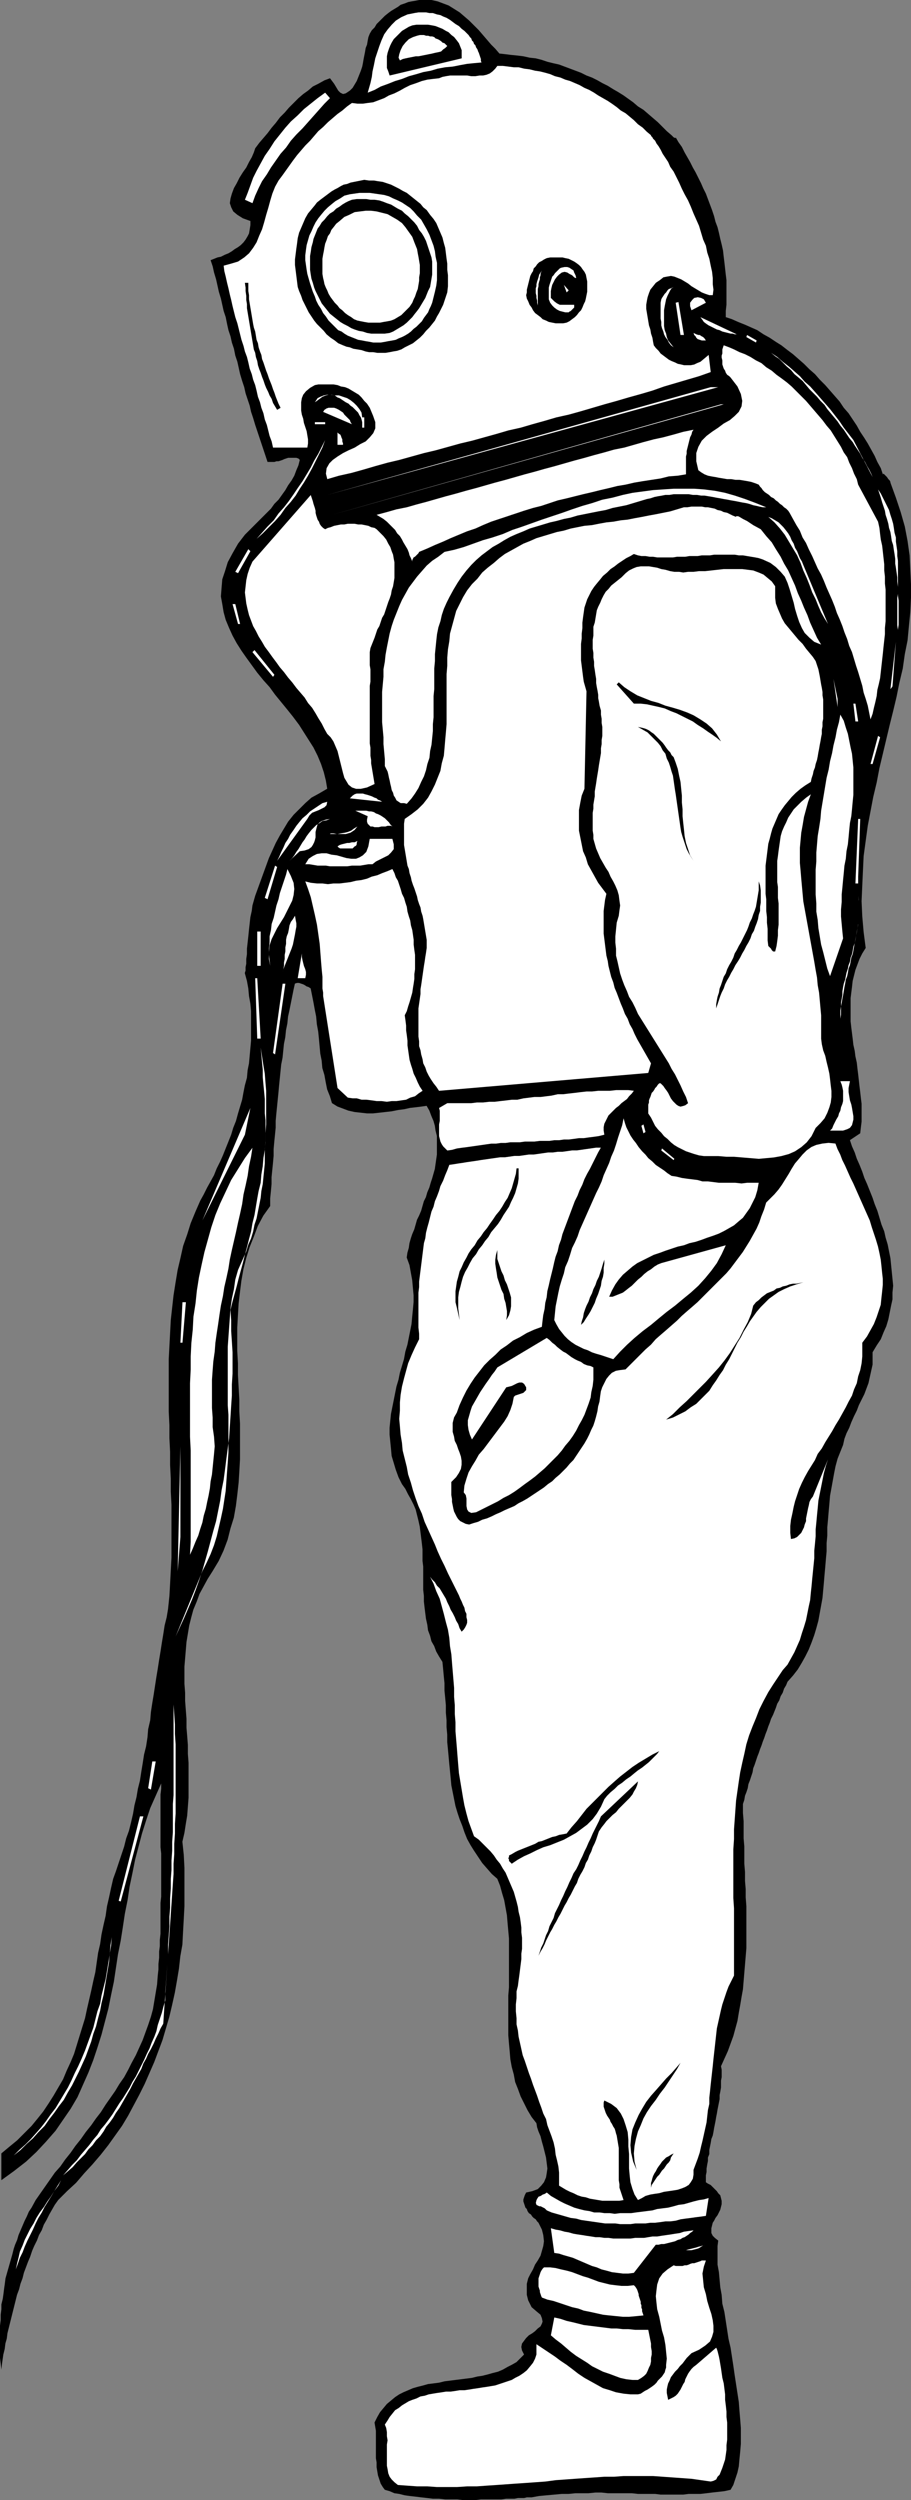
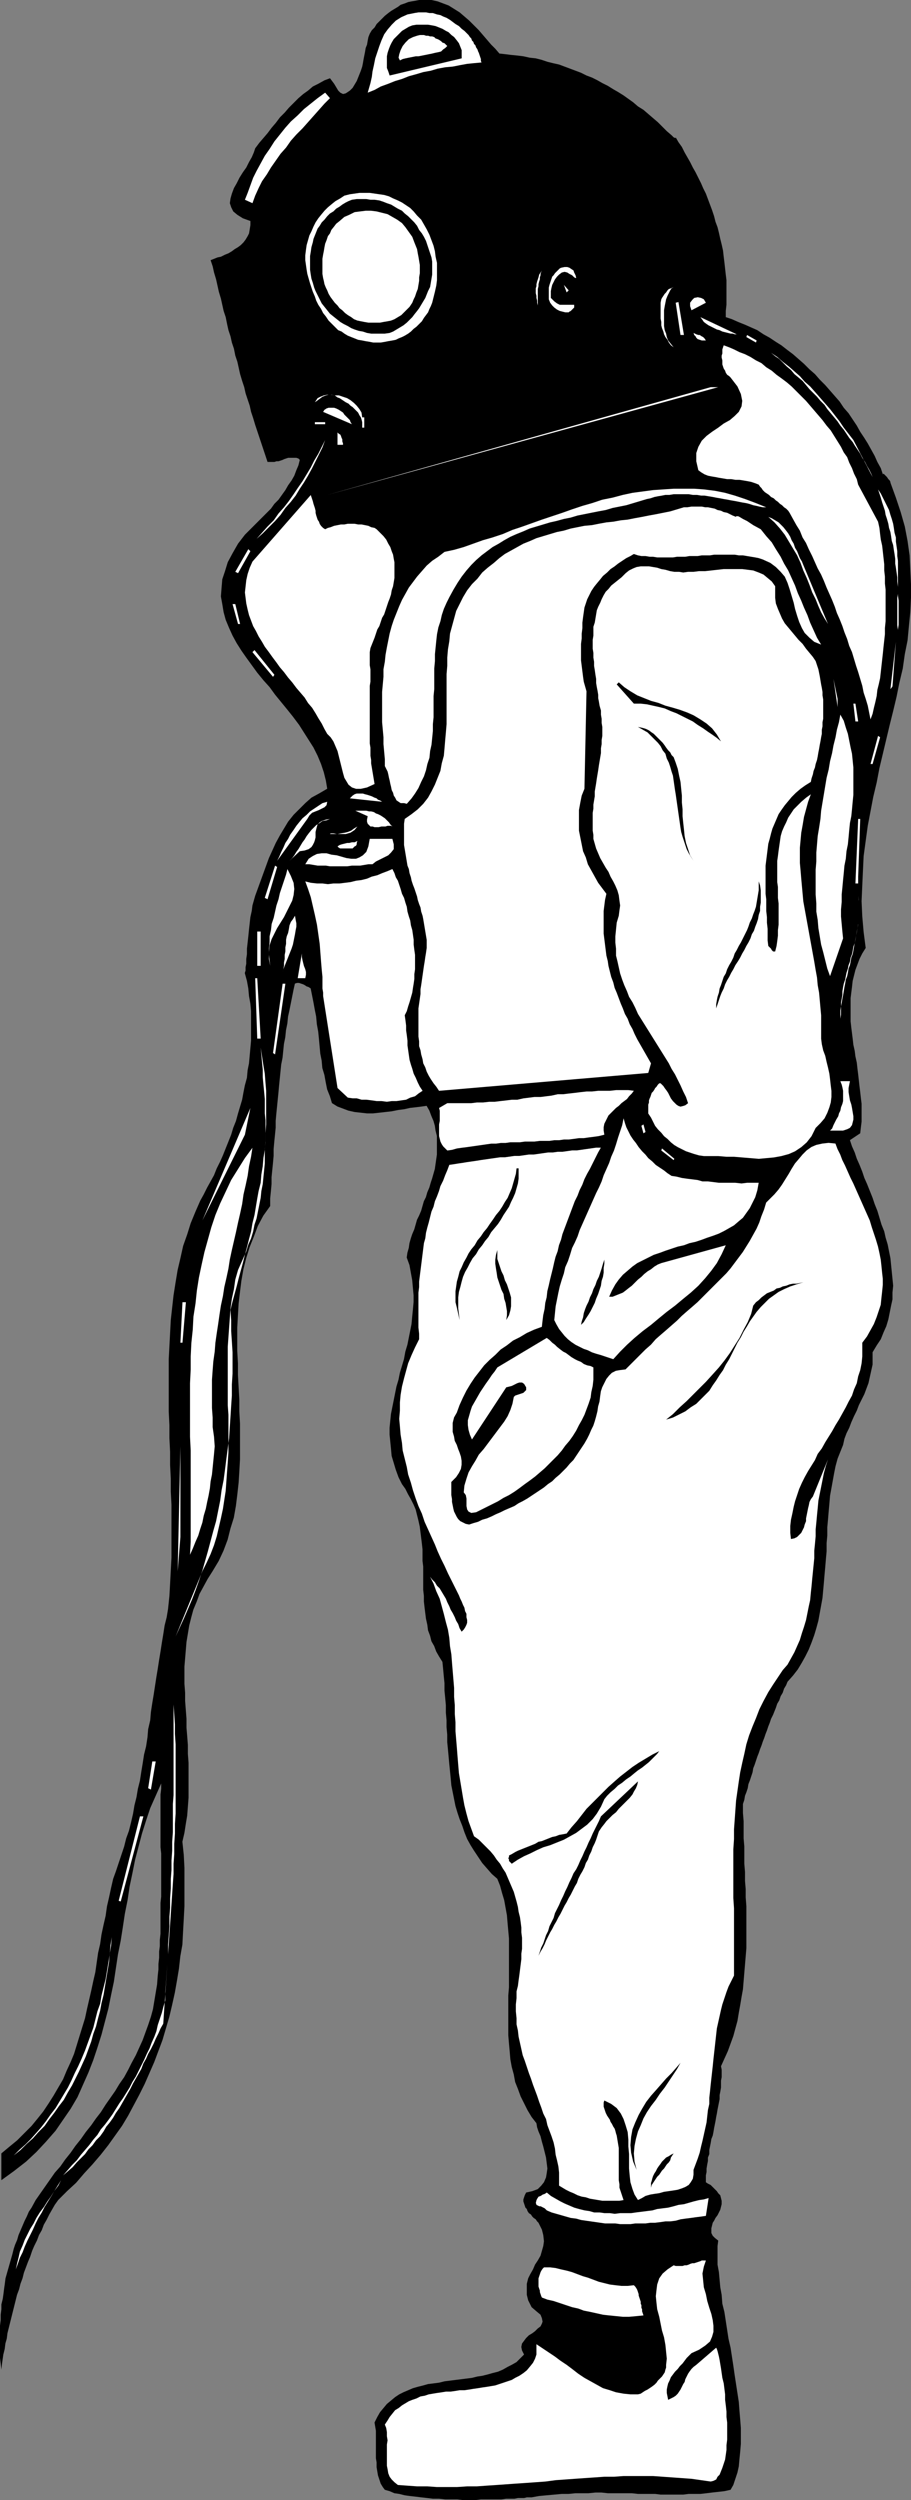
<svg xmlns="http://www.w3.org/2000/svg" xmlns:ns1="http://sodipodi.sourceforge.net/DTD/sodipodi-0.dtd" xmlns:ns2="http://www.inkscape.org/namespaces/inkscape" version="1.0" width="56.794mm" height="155.711mm" id="svg96" ns1:docname="Deep Sea Diver 1.wmf">
  <rect width="100%" height="100%" fill="#808080" stroke="none" />
  <ns1:namedview id="namedview96" pagecolor="#ffffff" bordercolor="#000000" borderopacity="0.25" ns2:showpageshadow="2" ns2:pageopacity="0.0" ns2:pagecheckerboard="0" ns2:deskcolor="#d1d1d1" ns2:document-units="mm" />
  <defs id="defs1">
    <pattern id="WMFhbasepattern" patternUnits="userSpaceOnUse" width="6" height="6" x="0" y="0" />
  </defs>
  <path style="fill:#000000;fill-opacity:1;fill-rule:evenodd;stroke:none" d="m 117.671,12.604 1.455,0.162 1.293,0.162 1.616,0.162 1.293,0.162 1.455,0.323 1.455,0.162 1.293,0.323 1.455,0.485 1.293,0.323 1.455,0.323 1.293,0.485 1.293,0.485 1.293,0.485 1.293,0.485 1.293,0.646 1.293,0.485 1.293,0.646 1.131,0.646 1.293,0.646 1.293,0.808 1.131,0.646 1.293,0.808 1.131,0.808 1.131,0.808 1.131,0.97 1.293,0.808 1.131,0.97 1.131,0.97 1.131,0.97 0.97,0.97 1.131,1.131 1.131,0.97 0.485,0.485 0.323,0.162 h 0.162 v -0.162 l 0.647,1.131 0.808,1.131 0.647,1.293 0.647,1.131 0.647,1.131 0.647,1.293 0.647,1.131 0.647,1.293 0.647,1.293 0.485,1.131 0.647,1.293 0.485,1.293 0.485,1.293 0.485,1.293 0.485,1.454 0.323,1.293 0.485,1.293 0.323,1.293 0.323,1.454 0.323,1.293 0.323,1.454 0.162,1.454 0.162,1.293 0.162,1.454 0.162,1.454 0.162,1.293 v 1.454 1.454 1.454 1.454 l -0.162,1.454 v 1.454 l 1.455,0.485 1.455,0.646 1.616,0.646 1.455,0.646 1.455,0.646 1.455,0.97 1.455,0.808 1.455,0.97 1.293,0.808 1.455,1.131 1.293,0.97 1.293,1.131 1.293,1.131 1.293,1.293 1.293,1.131 1.131,1.293 1.293,1.293 1.131,1.293 1.131,1.293 1.131,1.293 0.97,1.454 1.131,1.293 0.97,1.454 0.97,1.454 0.808,1.454 0.97,1.454 0.808,1.293 0.808,1.454 0.808,1.454 0.647,1.454 0.808,1.454 0.485,1.454 0.162,-0.162 0.162,0.162 0.323,0.323 0.323,0.323 0.323,0.485 0.323,0.323 0.162,0.323 v 0.162 l 1.293,3.555 1.131,3.393 0.97,3.393 0.647,3.393 0.485,3.393 0.162,3.393 0.162,3.393 v 3.232 l -0.162,3.393 -0.323,3.232 -0.323,3.393 -0.647,3.232 -0.485,3.393 -0.808,3.393 -0.647,3.232 -0.808,3.393 -0.808,3.232 -0.808,3.393 -0.808,3.393 -0.808,3.393 -0.647,3.393 -0.808,3.393 -0.647,3.393 -0.647,3.393 -0.485,3.555 -0.485,3.555 -0.162,3.393 -0.162,3.555 -0.162,3.717 0.162,3.555 0.323,3.717 0.485,3.717 -0.808,1.293 -0.647,1.293 -0.485,1.293 -0.485,1.293 -0.323,1.293 -0.323,1.293 -0.162,1.454 -0.162,1.293 -0.162,1.293 v 1.293 1.454 1.293 1.454 l 0.162,1.454 0.162,1.293 0.162,1.293 0.162,1.454 0.323,1.454 0.162,1.293 0.323,1.454 0.162,1.454 0.162,1.293 0.162,1.454 0.162,1.454 0.162,1.293 0.162,1.454 0.162,1.293 v 1.454 1.293 1.454 l -0.162,1.293 -0.162,1.454 -2.425,1.616 0.485,1.454 0.647,1.454 0.485,1.454 0.647,1.454 0.647,1.616 0.485,1.454 0.647,1.454 0.647,1.616 0.647,1.616 0.485,1.454 0.647,1.616 0.485,1.616 0.485,1.616 0.647,1.616 0.323,1.454 0.485,1.616 0.323,1.616 0.323,1.616 0.162,1.616 0.162,1.616 0.162,1.616 0.162,1.616 -0.162,1.616 v 1.616 l -0.323,1.454 -0.323,1.616 -0.323,1.616 -0.485,1.616 -0.647,1.454 -0.647,1.616 -0.97,1.454 -0.97,1.616 v 1.454 1.454 l -0.323,1.454 -0.323,1.454 -0.323,1.454 -0.485,1.293 -0.485,1.293 -0.647,1.293 -0.647,1.293 -0.485,1.293 -0.647,1.293 -0.647,1.454 -0.485,1.293 -0.647,1.293 -0.485,1.293 -0.323,1.454 -0.647,1.616 -0.647,1.616 -0.485,1.778 -0.323,1.616 -0.323,1.778 -0.323,1.778 -0.323,1.778 -0.162,1.939 -0.162,1.778 -0.162,1.939 -0.162,1.778 v 1.939 l -0.162,1.778 v 1.939 l -0.162,1.778 -0.162,1.939 -0.162,1.778 -0.162,1.939 -0.162,1.778 -0.162,1.778 -0.323,1.778 -0.323,1.778 -0.323,1.778 -0.485,1.778 -0.485,1.616 -0.647,1.778 -0.647,1.616 -0.808,1.616 -0.808,1.454 -0.97,1.616 -1.131,1.454 -1.293,1.454 -0.323,0.808 -0.485,0.808 -0.323,0.97 -0.485,0.808 -0.323,0.97 -0.485,0.808 -0.323,0.97 -0.323,0.808 -0.323,0.808 -0.485,0.97 -0.323,0.97 -0.323,0.808 -0.323,0.97 -0.323,0.808 -0.323,0.97 -0.323,0.808 -0.323,0.97 -0.323,0.808 -0.323,0.97 -0.323,0.808 -0.323,0.97 -0.323,0.97 -0.323,0.808 -0.162,0.97 -0.323,0.97 -0.323,0.97 -0.323,0.808 -0.162,0.97 -0.323,0.97 -0.323,0.808 -0.162,0.97 -0.323,0.97 v 2.101 l 0.162,1.939 v 1.939 2.101 l 0.162,1.939 v 1.939 2.101 l 0.162,1.939 v 2.101 l 0.162,1.939 v 1.939 l 0.162,2.101 v 1.939 1.939 2.101 1.939 1.939 l -0.162,1.939 -0.162,1.939 -0.162,1.939 -0.162,1.939 -0.162,1.939 -0.323,1.778 -0.323,1.939 -0.323,1.778 -0.323,1.939 -0.485,1.778 -0.485,1.778 -0.647,1.778 -0.647,1.778 -0.808,1.778 -0.808,1.778 0.162,0.808 v 0.808 0.97 l -0.162,0.808 v 0.808 0.808 l -0.162,0.97 -0.162,0.808 v 0.97 l -0.162,0.808 -0.162,0.808 -0.162,0.808 -0.162,0.97 -0.162,0.808 -0.162,0.97 -0.162,0.808 -0.162,0.808 -0.162,0.97 -0.162,0.808 -0.323,0.808 -0.162,0.97 -0.162,0.808 -0.162,0.808 v 0.97 l -0.323,0.808 v 0.808 l -0.162,0.808 -0.162,0.97 v 0.808 l -0.162,0.808 v 0.808 0.808 l 0.485,0.323 0.647,0.323 0.485,0.485 0.485,0.485 0.485,0.485 0.323,0.485 0.485,0.485 0.162,0.646 0.162,0.646 v 0.808 l -0.162,0.646 -0.162,0.646 -0.323,0.646 -0.323,0.646 -0.485,0.646 -0.323,0.646 -0.323,0.485 -0.162,0.646 -0.162,0.646 v 0.485 0.646 l 0.323,0.646 0.485,0.485 0.808,0.646 -0.162,1.293 v 1.293 1.616 1.454 l 0.323,1.778 0.162,1.778 0.162,1.778 0.323,1.778 0.162,2.101 0.485,1.939 0.323,2.101 0.323,2.101 0.323,2.101 0.485,2.101 0.323,2.101 0.323,2.101 0.323,2.262 0.323,2.101 0.323,2.101 0.323,2.101 0.162,2.101 0.162,1.939 0.162,2.101 v 1.939 1.778 l -0.162,1.939 -0.162,1.616 -0.162,1.778 -0.323,1.454 -0.485,1.454 -0.485,1.454 -0.647,1.131 -1.455,0.323 -1.455,0.162 -1.455,0.162 -1.293,0.162 -1.455,0.162 h -1.455 -1.293 l -1.293,0.162 h -1.293 -1.455 -1.293 -1.293 l -1.293,-0.162 h -1.455 -1.293 -1.293 l -1.455,-0.162 h -1.455 -1.293 -1.455 -1.455 l -1.455,-0.162 h -1.455 l -1.616,0.162 h -1.455 -1.616 l -1.616,0.162 h -1.616 l -1.778,0.162 -1.778,0.162 -1.778,0.162 -1.778,0.323 h -0.162 -0.162 -0.485 -0.323 l -0.647,0.162 h -0.647 -0.808 l -0.808,0.162 h -0.97 -0.97 l -1.131,0.162 h -1.131 -1.131 -1.293 -1.293 l -1.293,0.162 h -1.455 -1.455 l -1.293,-0.162 h -1.455 -1.455 l -1.455,-0.162 h -1.455 l -1.293,-0.162 -1.455,-0.162 -1.293,-0.162 -1.455,-0.162 -1.131,-0.162 -1.293,-0.323 -1.131,-0.162 -1.131,-0.485 -1.131,-0.323 -0.485,-0.646 -0.485,-0.808 -0.323,-0.97 -0.323,-0.97 -0.162,-0.97 -0.162,-0.97 v -1.131 l -0.162,-0.97 v -1.131 -0.97 -1.131 -1.131 -0.97 -1.131 l -0.162,-0.97 -0.162,-0.97 0.647,-1.293 0.647,-1.131 0.808,-0.97 0.808,-0.97 0.97,-0.808 0.97,-0.808 0.97,-0.646 0.97,-0.485 1.131,-0.485 1.131,-0.485 1.131,-0.323 1.293,-0.323 1.131,-0.323 1.293,-0.162 1.293,-0.162 1.293,-0.323 1.293,-0.162 1.293,-0.162 1.293,-0.162 1.293,-0.162 1.293,-0.162 1.293,-0.323 1.131,-0.162 1.293,-0.323 1.131,-0.323 1.293,-0.323 1.131,-0.485 1.131,-0.646 0.97,-0.485 1.131,-0.646 0.808,-0.808 0.97,-0.97 -0.485,-0.97 -0.162,-0.808 0.162,-0.808 0.485,-0.646 0.485,-0.646 0.647,-0.646 0.808,-0.485 0.647,-0.485 0.647,-0.646 0.647,-0.485 0.323,-0.646 0.162,-0.485 -0.162,-0.808 -0.323,-0.808 -0.97,-0.808 -1.131,-0.97 -0.808,-1.616 -0.323,-1.293 v -1.454 -1.131 l 0.323,-1.293 0.485,-0.97 0.647,-1.131 0.485,-1.131 0.647,-0.97 0.647,-1.131 0.323,-1.131 0.323,-1.131 0.162,-1.131 -0.162,-1.454 -0.323,-1.293 -0.808,-1.616 -0.323,-0.323 -0.323,-0.485 -0.485,-0.323 -0.323,-0.323 -0.323,-0.485 -0.485,-0.323 -0.323,-0.485 -0.162,-0.485 -0.323,-0.323 -0.162,-0.485 -0.162,-0.485 -0.162,-0.485 v -0.485 l 0.162,-0.485 0.162,-0.485 0.323,-0.646 1.455,-0.323 1.293,-0.485 0.808,-0.808 0.647,-0.808 0.485,-1.131 0.162,-0.97 0.162,-1.131 -0.162,-1.293 -0.162,-1.293 -0.323,-1.293 -0.323,-1.293 -0.323,-1.131 -0.323,-1.293 -0.485,-1.131 -0.323,-0.97 -0.162,-0.97 -1.131,-1.454 -0.97,-1.616 -0.808,-1.616 -0.808,-1.616 -0.647,-1.778 -0.647,-1.616 -0.323,-1.778 -0.485,-1.778 -0.323,-1.778 -0.162,-1.939 -0.162,-1.778 -0.162,-1.939 v -1.778 -1.939 -1.939 -1.778 -1.939 l 0.162,-1.939 v -1.939 -1.939 -1.939 -1.778 -1.939 -1.939 l -0.162,-1.778 -0.162,-1.778 -0.162,-1.939 -0.323,-1.778 -0.323,-1.778 -0.485,-1.616 -0.485,-1.778 -0.647,-1.616 -1.293,-1.131 -1.131,-1.293 -1.131,-1.293 -0.97,-1.454 -0.97,-1.454 -0.808,-1.293 -0.808,-1.454 -0.647,-1.616 -0.485,-1.454 -0.647,-1.616 -0.485,-1.454 -0.485,-1.616 -0.323,-1.616 -0.323,-1.616 -0.323,-1.616 -0.162,-1.778 -0.162,-1.616 -0.162,-1.616 -0.162,-1.778 -0.162,-1.778 -0.162,-1.616 v -1.778 l -0.162,-1.778 v -1.616 l -0.162,-1.778 v -1.778 l -0.162,-1.778 -0.162,-1.616 v -1.778 l -0.162,-1.616 -0.162,-1.778 -0.162,-1.616 -0.808,-1.293 -0.647,-1.131 -0.485,-1.293 -0.647,-1.131 -0.323,-1.293 -0.485,-1.293 -0.162,-1.293 -0.323,-1.454 -0.162,-1.293 -0.162,-1.293 -0.162,-1.454 v -1.293 l -0.162,-1.454 v -1.293 -1.454 -1.293 -1.454 l -0.162,-1.293 v -1.454 -1.293 l -0.162,-1.454 -0.162,-1.293 -0.162,-1.293 -0.162,-1.293 -0.323,-1.454 -0.323,-1.293 -0.323,-1.293 -0.485,-1.131 -0.647,-1.293 -0.647,-1.131 -0.647,-1.293 -0.808,-1.131 -0.808,-1.616 -0.647,-1.778 -0.485,-1.616 -0.485,-1.616 -0.162,-1.778 -0.162,-1.616 -0.162,-1.616 v -1.616 l 0.162,-1.616 0.162,-1.616 0.323,-1.616 0.323,-1.616 0.323,-1.616 0.323,-1.616 0.485,-1.616 0.323,-1.616 0.485,-1.616 0.485,-1.616 0.323,-1.778 0.485,-1.616 0.323,-1.616 0.323,-1.616 0.323,-1.616 0.162,-1.778 0.162,-1.616 0.162,-1.778 v -1.616 l -0.162,-1.778 -0.162,-1.778 -0.323,-1.778 -0.323,-1.778 -0.647,-1.778 0.162,-1.131 0.323,-1.131 0.162,-1.131 0.323,-1.131 0.323,-0.97 0.485,-1.131 0.323,-1.131 0.323,-1.131 0.485,-0.97 0.485,-1.131 0.323,-1.131 0.323,-1.131 0.485,-0.97 0.323,-1.131 0.485,-1.131 0.323,-1.131 0.323,-0.97 0.323,-1.131 0.323,-1.131 0.162,-1.131 0.162,-1.131 0.162,-1.131 v -1.131 -0.97 -1.131 -1.131 l -0.323,-1.293 -0.162,-1.131 -0.323,-1.131 -0.485,-1.131 -0.485,-1.293 -0.647,-1.131 -1.131,0.162 -1.293,0.162 -1.455,0.162 -1.455,0.323 -1.293,0.162 -1.616,0.323 -1.455,0.162 -1.455,0.162 -1.455,0.162 h -1.455 l -1.455,-0.162 -1.455,-0.162 -1.455,-0.323 -1.293,-0.485 -1.293,-0.485 -1.293,-0.808 -0.485,-1.616 -0.647,-1.616 -0.323,-1.616 -0.323,-1.778 -0.485,-1.616 -0.162,-1.778 -0.323,-1.616 -0.162,-1.778 -0.162,-1.778 -0.162,-1.616 -0.323,-1.778 -0.162,-1.778 -0.323,-1.616 -0.323,-1.778 -0.323,-1.616 -0.323,-1.616 -0.485,-0.323 -0.485,-0.162 -0.485,-0.323 -0.323,-0.162 -0.485,-0.162 -0.485,-0.162 h -0.485 l -0.485,0.162 -0.323,1.454 -0.323,1.616 -0.323,1.616 -0.323,1.616 -0.323,1.454 -0.162,1.616 -0.323,1.616 -0.162,1.616 -0.323,1.616 -0.162,1.616 -0.162,1.616 -0.323,1.616 -0.162,1.616 -0.162,1.616 -0.162,1.616 -0.162,1.778 -0.162,1.616 -0.162,1.616 -0.162,1.616 -0.162,1.778 v 1.616 l -0.162,1.616 -0.162,1.616 -0.162,1.778 v 1.616 l -0.162,1.778 -0.162,1.616 -0.162,1.616 v 1.616 l -0.162,1.778 -0.162,1.616 v 1.778 l -1.616,2.262 -1.293,2.424 -0.97,2.585 -0.97,2.424 -0.808,2.585 -0.647,2.585 -0.485,2.747 -0.323,2.585 -0.323,2.747 -0.162,2.747 -0.162,2.909 v 2.747 2.747 l 0.162,2.909 v 2.747 l 0.162,2.909 0.162,2.909 v 2.747 l 0.162,2.909 v 2.909 2.747 2.747 l -0.162,2.909 -0.162,2.585 -0.323,2.909 -0.323,2.585 -0.485,2.747 -0.808,2.585 -0.647,2.585 -0.97,2.585 -1.131,2.424 -1.455,2.424 -1.131,1.778 -0.97,1.778 -0.97,1.778 -0.647,1.778 -0.808,1.939 -0.485,1.778 -0.485,1.939 -0.323,1.939 -0.323,1.939 -0.162,1.939 -0.162,1.939 -0.162,1.939 v 2.101 1.939 l 0.162,2.101 v 1.939 l 0.162,2.101 0.162,2.101 v 2.101 l 0.162,1.939 0.162,2.101 v 2.101 l 0.162,2.101 v 2.101 2.101 2.101 1.939 l -0.162,2.101 -0.162,2.101 -0.323,1.939 -0.323,2.101 -0.485,2.101 0.323,3.07 0.162,3.07 v 3.07 3.07 2.909 l -0.162,3.07 -0.162,2.909 -0.162,3.07 -0.485,2.747 -0.323,2.909 -0.485,2.909 -0.485,2.747 -0.647,2.909 -0.647,2.747 -0.808,2.747 -0.808,2.747 -0.97,2.585 -0.97,2.585 -1.131,2.585 -1.131,2.585 -1.293,2.585 -1.293,2.424 -1.293,2.424 -1.455,2.424 -1.616,2.262 -1.616,2.262 -1.778,2.262 -1.94,2.262 -1.94,2.101 -1.94,2.262 -2.101,1.939 -2.101,2.101 -0.808,1.131 -0.647,1.131 -0.647,1.131 -0.647,1.293 -0.647,1.131 -0.485,1.293 -0.647,1.131 -0.485,1.293 -0.647,1.293 -0.485,1.131 -0.485,1.454 -0.485,1.131 -0.485,1.293 -0.485,1.293 -0.323,1.293 -0.485,1.293 -0.323,1.293 -0.485,1.293 -0.323,1.293 -0.323,1.293 -0.323,1.293 -0.323,1.293 -0.323,1.293 -0.323,1.293 -0.323,1.293 -0.162,1.293 -0.323,1.131 -0.162,1.293 -0.323,1.293 -0.162,1.131 -0.162,1.131 L 0.323,557.813 0.162,556.358 0,555.065 v -1.293 -1.293 -1.293 -1.293 -1.293 -1.131 l 0.162,-1.293 v -1.293 l 0.162,-1.293 v -1.131 l 0.323,-1.293 0.162,-1.131 0.162,-1.293 0.162,-1.131 0.162,-1.293 0.323,-1.131 0.323,-1.131 0.323,-1.131 0.323,-1.131 0.323,-1.131 0.323,-1.293 0.323,-0.97 0.485,-1.131 0.323,-1.131 0.485,-1.131 0.485,-1.131 0.485,-1.131 0.485,-0.97 0.485,-1.131 0.647,-0.97 0.97,-1.778 1.131,-1.616 1.131,-1.616 1.131,-1.616 1.131,-1.616 1.293,-1.454 1.131,-1.616 1.293,-1.616 1.131,-1.616 1.293,-1.616 1.131,-1.616 1.293,-1.616 1.131,-1.616 1.131,-1.454 1.131,-1.778 1.131,-1.616 1.131,-1.616 0.97,-1.616 1.131,-1.616 0.97,-1.778 0.808,-1.616 0.97,-1.778 0.808,-1.778 0.808,-1.778 0.647,-1.778 0.647,-1.778 0.647,-1.939 0.485,-1.778 0.323,-1.939 0.323,-1.939 0.323,-1.939 0.162,-2.101 0.162,-1.454 v -1.293 l 0.162,-1.454 v -1.454 l 0.162,-1.293 v -1.454 l 0.162,-1.454 v -1.454 -1.454 -1.454 -1.454 -1.454 l 0.162,-1.454 v -1.454 -1.454 -1.454 -1.454 -1.454 -1.454 -1.454 l -0.162,-1.454 v -1.454 -1.454 -1.293 -1.454 -1.293 -1.454 -1.293 -1.454 -1.293 l 0.162,-1.293 v -1.293 l -1.293,2.909 -1.293,2.909 -0.97,2.909 -0.97,3.07 -0.808,3.07 -0.808,3.07 -0.647,3.232 -0.647,3.07 -0.485,3.232 -0.647,3.232 -0.485,3.232 -0.485,3.07 -0.647,3.232 -0.485,3.232 -0.485,3.232 -0.647,3.07 -0.647,3.232 -0.808,3.07 -0.808,3.07 -0.97,3.07 -0.97,2.909 -1.131,2.909 -1.293,2.909 -1.293,2.909 -1.616,2.747 -1.778,2.585 -1.778,2.585 -2.263,2.585 -2.263,2.424 -2.425,2.262 -2.909,2.262 -2.909,2.101 v -6.302 l 1.94,-1.616 1.778,-1.454 1.778,-1.778 1.616,-1.616 1.455,-1.778 1.293,-1.616 1.293,-1.939 1.131,-1.778 1.131,-1.939 1.131,-1.939 0.808,-1.939 0.97,-2.101 0.808,-1.939 0.647,-2.101 0.647,-2.101 0.647,-2.101 0.647,-2.101 0.485,-2.262 0.485,-2.101 0.485,-2.101 0.485,-2.262 0.485,-2.101 0.323,-2.262 0.323,-2.262 0.485,-2.101 0.323,-2.262 0.485,-2.262 0.485,-2.101 0.323,-2.262 0.485,-2.101 0.485,-2.262 0.485,-2.101 0.647,-1.778 0.647,-1.939 0.647,-1.939 0.647,-1.939 0.485,-1.939 0.647,-1.778 0.485,-1.939 0.485,-2.101 0.323,-1.939 0.485,-1.939 0.323,-1.939 0.485,-1.939 0.323,-2.101 0.323,-1.939 0.323,-2.101 0.485,-1.939 0.323,-2.101 0.162,-1.939 0.485,-2.101 0.162,-1.939 0.323,-2.101 0.323,-1.939 0.323,-2.101 0.323,-2.101 0.323,-1.939 0.323,-2.101 0.323,-1.939 0.323,-2.101 0.323,-1.939 0.323,-2.101 0.485,-1.939 0.323,-1.939 0.323,-3.07 0.162,-2.909 0.162,-3.07 0.162,-3.07 v -3.07 -3.07 -3.07 -3.232 l -0.162,-3.07 v -3.07 l -0.162,-3.232 v -3.07 l -0.162,-3.232 v -3.07 l -0.162,-3.232 v -3.07 -3.07 -3.07 -3.07 l 0.162,-3.07 0.162,-3.07 0.162,-3.07 0.323,-2.909 0.323,-2.909 0.485,-3.07 0.485,-2.909 0.647,-2.747 0.647,-2.909 0.97,-2.747 0.808,-2.585 1.131,-2.747 1.131,-2.585 0.808,-1.454 0.808,-1.616 0.808,-1.454 0.808,-1.454 0.647,-1.616 0.808,-1.616 0.647,-1.454 0.647,-1.616 0.647,-1.616 0.647,-1.616 0.485,-1.616 0.647,-1.616 0.485,-1.778 0.485,-1.616 0.485,-1.616 0.323,-1.778 0.323,-1.616 0.485,-1.778 0.162,-1.778 0.323,-1.616 0.162,-1.778 0.162,-1.778 0.162,-1.778 v -1.778 -1.778 -1.616 -1.778 l -0.162,-1.778 -0.323,-1.778 -0.162,-1.778 -0.323,-1.778 -0.485,-1.778 v -0.162 l 0.162,-0.485 v -0.808 l 0.162,-0.808 v -1.131 l 0.162,-1.131 v -1.293 l 0.162,-1.454 0.162,-1.454 0.162,-1.616 0.162,-1.454 0.162,-1.454 0.323,-1.454 0.162,-1.293 0.323,-1.131 0.323,-1.131 0.647,-1.778 0.647,-1.778 0.647,-1.778 0.647,-1.778 0.647,-1.778 0.808,-1.778 0.808,-1.778 0.97,-1.778 0.97,-1.616 0.97,-1.616 1.293,-1.616 1.293,-1.293 1.455,-1.454 1.455,-1.293 1.778,-0.97 1.94,-1.131 -0.323,-1.939 -0.485,-1.939 -0.647,-1.939 -0.808,-1.939 -0.97,-1.939 -1.131,-1.778 -1.131,-1.778 -1.131,-1.778 -1.455,-1.939 -1.293,-1.616 -1.455,-1.778 -1.455,-1.778 -1.293,-1.778 -1.455,-1.616 -1.455,-1.778 -1.293,-1.778 -1.293,-1.778 -1.131,-1.616 -1.131,-1.778 -0.97,-1.778 -0.808,-1.778 -0.808,-1.939 -0.485,-1.778 -0.323,-1.939 -0.323,-1.778 0.162,-2.101 0.162,-1.939 0.647,-1.939 0.647,-2.101 1.131,-2.101 1.293,-2.262 1.616,-2.101 1.131,-1.131 0.97,-0.97 0.97,-0.97 1.131,-1.131 0.97,-0.97 0.97,-0.97 0.808,-1.131 0.97,-0.97 0.808,-1.131 0.808,-1.131 0.647,-1.131 0.808,-1.131 0.647,-1.131 0.485,-1.293 0.485,-1.131 0.323,-1.293 -0.323,-0.323 -0.485,-0.162 h -0.485 -0.485 -0.485 -0.485 l -0.485,0.162 -0.485,0.162 -0.323,0.162 -0.485,0.162 -0.485,0.162 h -0.485 l -0.485,0.162 h -0.485 -0.485 -0.647 l -0.485,-1.454 -0.485,-1.454 -0.485,-1.454 -0.485,-1.454 -0.485,-1.454 -0.485,-1.454 -0.485,-1.616 -0.485,-1.454 -0.323,-1.454 -0.485,-1.454 -0.485,-1.454 -0.323,-1.454 -0.485,-1.454 -0.485,-1.616 -0.323,-1.454 -0.323,-1.454 -0.485,-1.454 -0.323,-1.616 -0.485,-1.454 -0.323,-1.454 -0.485,-1.454 -0.323,-1.454 -0.323,-1.616 -0.485,-1.454 -0.323,-1.454 -0.323,-1.454 -0.485,-1.616 -0.323,-1.454 -0.323,-1.454 -0.485,-1.616 -0.323,-1.454 -0.485,-1.454 0.808,-0.323 0.808,-0.323 0.808,-0.162 0.97,-0.485 0.808,-0.323 0.808,-0.485 0.647,-0.485 0.808,-0.485 0.647,-0.485 0.647,-0.646 0.485,-0.646 0.485,-0.808 0.323,-0.646 0.162,-0.97 0.162,-0.97 V 52.032 l -1.778,-0.646 -1.293,-0.808 -0.97,-0.808 -0.485,-0.97 -0.323,-0.97 0.162,-1.131 0.323,-1.131 0.485,-1.293 0.647,-1.131 0.647,-1.293 0.808,-1.293 0.808,-1.131 0.647,-1.293 0.647,-1.131 0.485,-1.131 0.323,-0.97 0.97,-1.293 0.97,-1.131 0.97,-1.131 0.97,-1.293 0.97,-1.131 0.97,-1.293 1.131,-1.131 0.97,-1.131 1.131,-1.131 1.131,-1.131 1.131,-0.97 1.131,-0.808 1.131,-0.97 1.293,-0.646 1.455,-0.808 1.293,-0.485 0.485,0.646 0.485,0.646 0.485,0.808 0.485,0.808 0.485,0.485 0.647,0.323 0.647,-0.162 0.97,-0.646 0.647,-0.646 0.485,-0.808 0.485,-0.808 0.323,-0.808 0.323,-0.808 0.323,-0.808 0.323,-0.97 0.162,-0.808 0.162,-0.97 0.162,-0.808 0.162,-0.808 0.162,-0.97 0.323,-0.808 0.162,-0.97 0.162,-0.808 0.323,-0.808 0.485,-0.808 0.647,-0.646 0.485,-0.808 0.647,-0.646 0.647,-0.646 0.647,-0.646 0.808,-0.646 0.647,-0.485 0.808,-0.485 0.808,-0.485 0.647,-0.485 0.97,-0.323 0.808,-0.323 0.808,-0.162 0.97,-0.162 L 98.76,0 h 1.455 1.455 l 1.455,0.323 1.293,0.485 1.293,0.485 1.293,0.808 1.293,0.808 1.131,0.97 1.131,0.97 1.131,1.131 1.131,1.131 0.97,1.131 0.97,1.131 0.97,1.131 0.97,0.97 z" id="path1" />
  <path style="fill:#ffffff;fill-opacity:1;fill-rule:evenodd;stroke:none" d="m 110.075,7.918 0.323,0.323 0.323,0.485 0.323,0.323 0.162,0.485 0.323,0.323 0.162,0.485 0.323,0.323 0.162,0.485 0.323,0.485 0.162,0.485 0.162,0.323 0.162,0.485 0.162,0.485 0.162,0.485 v 0.485 l 0.162,0.323 -1.778,0.162 -1.616,0.162 -1.778,0.323 -1.616,0.323 -1.778,0.162 -1.778,0.323 -1.616,0.485 -1.778,0.323 -1.616,0.485 -1.778,0.485 -1.616,0.646 -1.616,0.485 -1.616,0.646 -1.778,0.646 -1.455,0.808 -1.616,0.646 0.323,-1.131 0.323,-1.131 0.323,-1.454 0.162,-1.293 0.323,-1.454 0.323,-1.616 0.485,-1.454 0.485,-1.454 0.485,-1.293 0.647,-1.454 0.808,-1.131 0.97,-1.131 0.97,-0.97 1.293,-0.808 1.455,-0.646 1.616,-0.323 0.97,-0.162 h 0.808 0.97 l 0.808,0.162 h 0.808 l 0.97,0.323 0.808,0.162 0.647,0.323 0.808,0.323 0.808,0.485 0.647,0.485 0.647,0.485 0.808,0.485 0.647,0.646 0.647,0.485 z" id="path2" />
  <path style="fill:#000000;fill-opacity:1;fill-rule:evenodd;stroke:none" d="m 108.781,11.796 v 1.939 l -16.972,4.04 -0.323,-0.97 -0.323,-0.808 v -0.97 -0.97 -0.808 l 0.162,-0.808 0.323,-0.97 0.323,-0.808 0.323,-0.646 0.485,-0.808 0.647,-0.646 0.647,-0.646 0.647,-0.646 0.808,-0.485 0.808,-0.485 0.808,-0.323 0.97,-0.162 h 0.97 0.808 0.97 l 0.97,0.162 0.808,0.162 0.808,0.323 0.808,0.323 0.808,0.485 0.647,0.323 0.647,0.646 0.647,0.485 0.647,0.808 0.485,0.646 0.323,0.808 z" id="path3" />
  <path style="fill:#ffffff;fill-opacity:1;fill-rule:evenodd;stroke:none" d="m 105.387,10.827 -0.485,0.485 -0.485,0.323 -0.485,0.485 -0.647,0.162 -0.808,0.162 -0.647,0.162 -0.808,0.162 -0.808,0.162 -0.808,0.162 -0.808,0.162 h -0.647 l -0.808,0.162 -0.808,0.162 -0.808,0.162 -0.647,0.162 -0.647,0.323 -0.323,-0.646 0.162,-0.808 0.323,-0.97 0.485,-0.97 0.647,-0.808 0.808,-0.808 0.97,-0.485 0.97,-0.323 0.647,-0.162 h 0.485 0.485 l 0.485,0.162 h 0.485 l 0.485,0.162 h 0.485 l 0.485,0.162 0.323,0.323 0.485,0.162 0.323,0.162 0.485,0.323 0.323,0.323 0.485,0.162 0.323,0.323 z" id="path4" />
-   <path style="fill:#ffffff;fill-opacity:1;fill-rule:evenodd;stroke:none" d="m 153.393,31.833 v 0.162 l 0.323,0.323 0.162,0.323 0.485,0.485 0.323,0.646 0.485,0.646 0.485,0.808 0.485,0.97 0.647,0.97 0.647,0.97 0.485,1.131 0.808,1.131 0.647,1.293 0.647,1.293 0.647,1.454 0.647,1.293 0.808,1.454 0.647,1.454 0.647,1.616 0.647,1.454 0.647,1.454 0.485,1.616 0.485,1.616 0.647,1.454 0.323,1.616 0.485,1.454 0.323,1.616 0.323,1.454 0.162,1.454 v 1.454 l 0.162,1.293 -0.162,1.293 h -0.808 l -0.97,-0.323 -0.808,-0.323 -0.808,-0.485 -0.808,-0.485 -0.808,-0.485 -0.808,-0.646 -0.808,-0.485 -0.808,-0.485 -0.808,-0.323 -0.808,-0.323 -0.808,-0.162 -0.97,0.162 -0.808,0.162 -0.808,0.646 -0.97,0.646 -0.647,0.808 -0.647,0.808 -0.323,0.808 -0.323,0.97 -0.162,0.808 -0.162,0.97 v 0.97 l 0.162,0.97 0.162,0.97 0.162,0.97 0.162,0.97 0.323,0.97 0.162,0.97 0.323,0.97 0.162,0.97 0.162,0.808 0.485,0.646 0.647,0.646 0.485,0.646 0.647,0.485 0.647,0.485 0.647,0.485 0.647,0.323 0.808,0.323 0.647,0.323 0.808,0.162 0.647,0.162 h 0.808 0.808 l 0.808,-0.162 0.647,-0.323 0.808,-0.323 1.94,-1.616 0.485,4.04 -2.748,0.97 -2.748,0.808 -2.748,0.808 -2.748,0.808 -2.748,0.97 -2.748,0.808 -2.909,0.808 -2.748,0.808 -2.909,0.808 -2.748,0.808 -2.748,0.808 -2.909,0.808 -2.909,0.646 -2.748,0.808 -2.909,0.808 -2.748,0.808 -2.909,0.646 -2.748,0.808 -2.909,0.808 -2.909,0.808 -2.748,0.646 -2.909,0.808 -2.909,0.808 -2.748,0.646 -2.909,0.808 -2.909,0.808 -2.748,0.646 -2.909,0.808 -2.748,0.808 -2.909,0.808 -2.909,0.646 -2.748,0.808 -0.323,-1.293 0.162,-1.293 0.647,-1.131 0.808,-0.808 1.131,-0.808 1.293,-0.808 1.293,-0.646 1.455,-0.646 1.293,-0.808 1.293,-0.646 0.97,-0.97 0.808,-0.97 0.485,-1.131 V 99.379 L 87.93,97.924 87.122,95.985 86.476,95.016 85.829,94.369 85.183,93.561 84.536,92.915 83.728,92.43 82.92,91.945 82.111,91.461 81.303,91.137 80.333,90.976 79.525,90.653 78.555,90.491 h -0.808 -0.97 -0.97 -0.808 l -0.808,0.162 -1.131,0.646 -0.97,0.808 -0.647,0.808 -0.323,0.808 -0.162,0.97 v 0.97 0.97 l 0.162,0.97 0.323,0.97 0.162,0.97 0.323,0.97 0.323,0.97 0.162,0.97 0.162,0.97 v 0.97 l -0.162,0.97 h -8.082 l -0.323,-1.454 -0.485,-1.293 -0.323,-1.293 -0.323,-1.293 -0.485,-1.293 -0.323,-1.454 -0.485,-1.293 -0.323,-1.293 -0.485,-1.293 -0.323,-1.454 -0.323,-1.293 -0.485,-1.293 -0.323,-1.293 -0.485,-1.293 -0.323,-1.454 -0.323,-1.293 -0.485,-1.293 -0.323,-1.293 -0.485,-1.454 -0.323,-1.293 -0.323,-1.293 -0.323,-1.293 -0.485,-1.454 -0.323,-1.293 -0.323,-1.293 -0.323,-1.454 -0.323,-1.293 -0.323,-1.454 -0.323,-1.293 -0.323,-1.454 -0.323,-1.293 -0.162,-1.293 1.778,-0.485 1.616,-0.485 1.455,-0.97 1.131,-0.97 0.97,-1.293 0.808,-1.293 0.647,-1.616 0.647,-1.454 0.485,-1.616 0.485,-1.778 0.485,-1.616 0.485,-1.778 0.485,-1.616 0.647,-1.616 0.808,-1.454 0.97,-1.293 0.808,-1.131 0.808,-1.131 0.808,-1.131 0.97,-1.293 0.97,-1.131 0.97,-1.131 1.131,-1.131 0.97,-1.131 0.97,-1.131 1.131,-0.97 1.131,-1.131 1.131,-0.97 1.131,-0.97 1.131,-0.808 1.131,-0.97 1.131,-0.808 1.293,0.162 h 1.293 l 1.131,-0.162 1.293,-0.162 1.293,-0.485 1.293,-0.485 1.131,-0.646 1.293,-0.485 1.293,-0.646 1.131,-0.646 1.293,-0.646 1.455,-0.485 1.293,-0.485 1.293,-0.323 1.293,-0.162 1.455,-0.162 0.808,-0.323 0.808,-0.162 0.97,-0.162 h 0.97 0.97 1.131 0.97 l 0.97,0.162 h 0.97 l 0.97,-0.162 h 0.808 l 0.808,-0.162 0.808,-0.323 0.647,-0.485 0.647,-0.646 0.485,-0.646 h 1.293 l 1.293,0.162 1.293,0.162 h 1.131 l 1.293,0.323 1.293,0.162 1.293,0.323 1.131,0.162 1.293,0.323 1.131,0.323 1.131,0.485 1.293,0.323 1.131,0.485 1.131,0.323 1.131,0.485 1.131,0.485 1.131,0.646 1.131,0.485 1.131,0.646 0.97,0.646 1.131,0.646 1.131,0.646 0.97,0.646 1.131,0.808 0.97,0.808 1.131,0.646 0.97,0.808 0.97,0.808 0.97,0.97 1.131,0.808 0.97,0.97 z" id="path5" />
  <path style="fill:#ffffff;fill-opacity:1;fill-rule:evenodd;stroke:none" d="m 77.747,23.108 -1.293,1.293 -1.293,1.454 -1.293,1.454 -1.293,1.454 -1.293,1.454 -1.455,1.454 -1.293,1.454 -1.131,1.616 -1.293,1.454 -1.131,1.616 -1.131,1.616 -0.97,1.616 -1.131,1.616 -0.808,1.616 -0.808,1.778 -0.647,1.778 -1.778,-0.808 0.647,-1.616 0.647,-1.778 0.647,-1.778 0.808,-1.616 0.97,-1.778 0.97,-1.778 1.131,-1.616 1.131,-1.778 1.293,-1.616 1.293,-1.616 1.293,-1.454 1.616,-1.454 1.455,-1.454 1.616,-1.293 1.616,-1.293 1.778,-1.293 z" id="path6" />
  <path style="fill:#000000;fill-opacity:1;fill-rule:evenodd;stroke:none" d="m 100.538,49.447 0.808,1.131 0.808,0.97 0.647,0.97 0.485,1.131 0.485,1.131 0.485,1.131 0.323,1.293 0.323,1.131 0.162,1.293 0.162,1.293 0.162,1.131 v 1.454 l 0.162,1.293 v 1.293 1.293 l -0.162,1.454 -0.323,0.97 -0.323,0.97 -0.323,0.97 -0.485,0.97 -0.485,0.97 -0.485,0.808 -0.485,0.97 -0.647,0.808 -0.647,0.808 -0.808,0.808 -0.647,0.808 -0.808,0.808 -0.808,0.646 -0.808,0.646 -0.97,0.485 -0.97,0.485 -0.808,0.485 -0.97,0.323 -0.97,0.162 -0.808,0.162 -0.97,0.162 h -0.97 -0.97 l -0.97,-0.162 h -0.97 l -0.808,-0.162 -0.97,-0.323 -0.97,-0.162 -0.97,-0.162 -0.808,-0.323 -0.808,-0.162 -0.808,-0.323 -1.131,-0.485 -0.808,-0.646 -0.97,-0.646 -0.97,-0.808 -0.647,-0.808 -0.808,-0.808 -0.808,-0.808 -0.647,-0.808 -0.647,-0.97 -0.647,-0.97 -0.485,-0.97 -0.485,-0.97 -0.485,-0.97 -0.323,-0.97 -0.485,-1.131 -0.323,-0.97 -0.162,-1.293 -0.162,-1.293 -0.162,-1.293 -0.162,-1.293 v -1.293 l 0.162,-1.293 0.162,-1.293 0.162,-1.131 0.162,-1.293 0.323,-1.293 0.485,-1.131 0.485,-1.131 0.485,-1.131 0.647,-1.131 0.808,-0.97 0.808,-0.97 0.485,-0.646 0.808,-0.646 0.647,-0.485 0.647,-0.485 0.647,-0.485 0.647,-0.485 0.808,-0.485 0.647,-0.323 0.808,-0.485 0.647,-0.323 0.808,-0.162 0.808,-0.323 0.808,-0.162 0.808,-0.162 0.808,-0.162 0.808,-0.162 1.131,0.162 h 1.131 l 0.97,0.162 1.131,0.162 0.97,0.323 0.97,0.323 0.97,0.485 0.97,0.485 0.808,0.485 0.97,0.485 0.808,0.646 0.808,0.646 0.808,0.646 0.808,0.646 0.647,0.808 z" id="path7" />
  <path style="fill:#ffffff;fill-opacity:1;fill-rule:evenodd;stroke:none" d="m 98.275,50.74 0.97,0.97 0.647,1.131 0.647,1.131 0.647,1.293 0.485,1.293 0.485,1.293 0.323,1.293 0.162,1.293 0.323,1.454 v 1.293 1.454 1.293 l -0.162,1.293 -0.323,1.454 -0.323,1.293 -0.323,1.293 -0.323,0.808 -0.323,0.646 -0.323,0.808 -0.485,0.646 -0.485,0.646 -0.485,0.808 -0.647,0.646 -0.647,0.646 -0.647,0.485 -0.647,0.646 -0.647,0.485 -0.808,0.485 -0.647,0.323 -0.808,0.323 -0.647,0.323 -0.808,0.162 -0.97,0.162 -0.808,0.162 -0.97,0.162 h -0.97 -0.808 L 87.122,80.472 86.152,80.311 85.344,80.149 84.374,79.988 83.566,79.664 82.758,79.341 81.95,79.018 81.142,78.533 80.495,78.049 79.687,77.725 79.04,77.079 78.232,76.271 77.424,75.463 76.777,74.494 76.131,73.686 75.646,72.716 74.999,71.746 74.514,70.777 74.191,69.807 73.706,68.676 73.383,67.707 73.06,66.737 72.736,65.606 72.413,64.475 72.252,63.505 72.09,62.374 71.928,61.243 v -1.131 l 0.162,-1.293 0.162,-1.131 0.323,-1.131 0.323,-1.131 0.485,-0.97 0.485,-1.131 0.485,-0.97 0.647,-0.97 0.647,-0.808 0.808,-0.97 0.808,-0.808 0.97,-0.808 0.808,-0.646 1.131,-0.646 0.97,-0.646 1.293,-0.323 1.131,-0.162 1.131,-0.162 h 1.293 1.131 l 1.131,0.162 1.131,0.162 1.131,0.162 1.131,0.323 0.97,0.485 1.131,0.485 0.97,0.485 0.97,0.646 0.97,0.646 0.808,0.808 z" id="path8" />
  <path style="fill:#000000;fill-opacity:1;fill-rule:evenodd;stroke:none" d="m 97.629,52.356 0.647,0.808 0.485,0.97 0.647,0.808 0.485,0.808 0.485,0.97 0.323,0.97 0.323,0.97 0.323,0.97 0.323,0.97 0.162,0.97 v 0.97 0.97 1.131 l -0.162,0.97 -0.162,0.97 -0.162,0.97 -0.485,0.97 -0.323,0.808 -0.323,0.808 -0.485,0.808 -0.485,0.808 -0.485,0.808 -0.485,0.646 -0.647,0.808 -0.485,0.646 -0.647,0.646 -0.647,0.646 -0.808,0.646 -0.808,0.485 -0.808,0.485 -0.808,0.485 -0.808,0.323 -1.131,0.162 h -1.131 -0.97 -1.131 l -0.97,-0.162 -0.97,-0.323 -0.97,-0.162 -0.97,-0.323 L 82.758,77.241 81.95,76.756 80.98,76.271 80.172,75.786 79.364,75.14 78.555,74.494 77.747,73.847 77.101,73.039 76.454,72.231 l -0.647,-0.808 -0.485,-0.97 -0.485,-0.97 -0.485,-0.97 -0.323,-0.808 -0.323,-1.131 -0.323,-0.97 -0.162,-0.97 -0.162,-1.131 v -1.131 -0.97 -1.131 l 0.162,-0.97 0.162,-1.131 0.323,-1.131 0.162,-0.808 0.323,-0.808 0.323,-0.808 0.323,-0.808 0.485,-0.646 0.485,-0.808 0.647,-0.646 0.647,-0.808 0.647,-0.646 0.808,-0.485 0.647,-0.646 0.808,-0.485 0.647,-0.485 0.808,-0.485 0.647,-0.323 0.808,-0.323 1.131,-0.162 h 1.131 1.131 l 0.97,0.162 h 0.97 l 1.131,0.162 0.97,0.323 0.808,0.323 0.97,0.323 0.808,0.485 0.808,0.485 0.97,0.485 0.647,0.646 0.808,0.646 0.808,0.808 z" id="path9" />
  <path style="fill:#ffffff;fill-opacity:1;fill-rule:evenodd;stroke:none" d="m 97.629,57.042 0.323,0.808 0.323,0.808 0.162,0.97 0.162,0.808 0.162,0.97 0.162,0.97 v 0.97 0.97 l -0.162,0.97 v 0.808 l -0.162,0.97 -0.162,0.97 -0.323,0.808 -0.323,0.97 -0.323,0.646 -0.323,0.808 -0.647,0.97 -0.647,0.646 -0.647,0.646 -0.647,0.646 -0.808,0.485 -0.808,0.485 -0.808,0.323 -0.808,0.162 -0.97,0.162 -0.808,0.162 h -0.97 -0.808 -0.97 L 85.829,75.786 85.021,75.625 84.213,75.463 83.405,75.14 82.758,74.655 81.95,74.17 81.303,73.686 80.657,73.039 80.01,72.554 79.525,71.908 78.879,71.262 78.394,70.615 77.909,69.969 77.424,69.161 77.101,68.353 76.777,67.707 76.454,66.899 76.292,66.091 76.131,65.444 75.969,64.475 V 63.667 62.697 61.889 60.92 l 0.162,-0.97 0.162,-0.808 0.162,-0.97 0.162,-0.808 0.323,-0.808 0.323,-0.97 0.485,-0.646 0.323,-0.808 0.647,-0.808 0.485,-0.646 0.808,-0.646 1.131,-0.97 1.131,-0.485 1.293,-0.646 1.293,-0.162 1.293,-0.162 h 1.293 l 1.293,0.162 1.293,0.323 1.293,0.323 1.131,0.646 1.131,0.646 1.131,0.808 0.808,0.97 0.808,1.131 0.808,1.131 z" id="path10" />
  <path style="fill:#000000;fill-opacity:1;fill-rule:evenodd;stroke:none" d="m 138.199,65.444 0.162,0.808 v 0.808 0.808 0.808 l -0.162,0.808 -0.162,0.808 -0.162,0.646 -0.323,0.646 -0.323,0.808 -0.323,0.646 -0.485,0.485 -0.485,0.646 -0.485,0.485 -0.647,0.485 -0.647,0.485 -0.647,0.323 -0.808,0.162 h -0.97 -0.808 l -0.808,-0.162 -0.808,-0.162 -0.647,-0.323 -0.808,-0.323 -0.485,-0.485 -0.647,-0.485 -0.647,-0.485 -0.485,-0.646 -0.323,-0.646 -0.485,-0.646 -0.323,-0.808 -0.323,-0.646 -0.162,-0.808 0.162,-0.646 v -0.646 l 0.162,-0.646 0.162,-0.646 0.162,-0.646 0.162,-0.646 0.162,-0.646 0.323,-0.646 0.323,-0.485 0.162,-0.646 0.485,-0.485 0.323,-0.485 0.485,-0.485 0.647,-0.323 0.485,-0.323 0.647,-0.323 0.808,-0.162 h 0.808 0.647 0.808 0.647 l 0.647,0.162 0.808,0.162 0.647,0.323 0.647,0.323 0.485,0.323 0.647,0.485 0.485,0.485 0.323,0.485 0.485,0.646 0.323,0.646 z" id="path11" />
  <path style="fill:#ffffff;fill-opacity:1;fill-rule:evenodd;stroke:none" d="m 135.775,65.444 h -0.162 l -0.323,-0.162 -0.485,-0.485 -0.647,-0.323 -0.485,-0.323 -0.647,-0.162 -0.647,0.162 -0.647,0.485 -0.485,0.485 -0.485,0.646 -0.323,0.646 -0.323,0.646 -0.162,0.646 -0.162,0.808 v 0.808 0.808 l 0.808,0.808 0.647,0.485 0.647,0.323 h 0.647 0.647 0.647 0.647 0.808 v 0.323 0.323 l -0.162,0.162 -0.162,0.162 -0.323,0.323 -0.162,0.162 -0.323,0.162 -0.162,0.162 h -0.808 l -0.647,-0.162 -0.647,-0.162 -0.647,-0.323 -0.647,-0.485 -0.485,-0.485 -0.485,-0.646 -0.323,-0.808 V 69.969 69.323 68.838 68.191 67.707 l 0.162,-0.646 0.162,-0.485 0.162,-0.485 0.162,-0.485 0.162,-0.485 0.323,-0.323 0.323,-0.485 0.323,-0.323 0.323,-0.323 0.485,-0.485 0.323,-0.162 0.808,-0.162 h 0.647 l 0.485,0.162 0.485,0.323 0.485,0.323 0.162,0.485 0.323,0.646 z" id="path12" />
  <path style="fill:#ffffff;fill-opacity:1;fill-rule:evenodd;stroke:none" d="m 126.885,72.554 -0.162,-0.646 -0.162,-0.646 V 70.777 l -0.162,-0.646 v -0.485 l -0.162,-0.646 V 68.515 67.868 l 0.162,-0.485 v -0.485 l 0.162,-0.646 0.162,-0.485 0.162,-0.485 0.162,-0.646 0.323,-0.485 0.323,-0.485 -0.162,0.323 -0.162,0.485 v 0.323 l -0.162,0.485 v 0.485 l -0.162,0.485 -0.162,0.646 v 0.485 l -0.162,0.646 v 0.646 0.646 0.646 0.646 0.646 0.646 z" id="path13" />
  <path style="fill:#000000;fill-opacity:1;fill-rule:evenodd;stroke:none" d="m 58.512,66.576 v 0.97 0.97 l 0.162,0.97 v 0.97 l 0.162,0.97 0.162,0.97 0.162,0.97 0.162,0.97 0.162,0.97 0.162,0.97 0.162,0.808 0.323,0.97 0.162,0.97 0.162,0.97 0.323,0.808 0.162,0.97 0.323,0.97 0.323,0.808 0.162,0.97 0.323,0.808 0.323,0.97 0.323,0.97 0.323,0.808 0.323,0.97 0.323,0.808 0.323,0.808 0.323,0.97 0.323,0.808 0.323,0.97 0.323,0.808 0.323,0.808 0.485,0.97 -0.808,0.485 -0.485,-0.808 -0.485,-0.808 -0.323,-0.97 -0.485,-0.808 -0.323,-0.808 -0.485,-0.97 -0.323,-0.808 -0.323,-0.97 -0.323,-0.808 -0.323,-0.97 -0.323,-0.808 -0.323,-0.97 -0.162,-0.97 -0.323,-0.97 -0.162,-0.97 -0.323,-0.808 -0.162,-0.97 -0.162,-0.97 -0.162,-0.97 -0.162,-0.97 -0.162,-0.97 -0.162,-0.97 -0.162,-0.97 -0.162,-0.97 -0.162,-0.97 -0.162,-0.97 v -0.97 l -0.162,-0.97 v -0.97 l -0.162,-1.131 v -0.808 l -0.162,-1.131 z" id="path14" />
  <path style="fill:#ffffff;fill-opacity:1;fill-rule:evenodd;stroke:none" d="m 133.512,68.838 -0.647,-1.778 1.131,1.293 z" id="path15" />
  <path style="fill:#ffffff;fill-opacity:1;fill-rule:evenodd;stroke:none" d="m 157.434,80.149 1.293,1.616 -0.647,-0.485 -0.485,-0.646 -0.323,-0.646 -0.485,-0.646 -0.323,-0.646 -0.162,-0.646 -0.323,-0.808 -0.162,-0.646 v -0.808 l -0.162,-0.808 v -0.808 -0.646 -0.808 -0.808 -0.646 l 0.162,-0.808 0.162,-0.323 0.323,-0.485 0.323,-0.485 0.323,-0.323 0.323,-0.485 0.323,-0.323 0.485,-0.162 0.647,-0.323 -0.485,0.323 -0.323,0.485 -0.323,0.646 -0.323,0.646 -0.323,0.808 -0.162,0.808 -0.162,0.808 -0.162,0.97 v 0.97 0.808 0.97 0.97 l 0.162,0.97 0.323,0.808 0.162,0.808 z" id="path16" />
  <path style="fill:#ffffff;fill-opacity:1;fill-rule:evenodd;stroke:none" d="m 166.324,71.262 -3.394,1.778 -0.323,-0.97 v -0.808 l 0.485,-0.646 0.485,-0.485 0.808,-0.162 0.808,0.162 0.647,0.323 z" id="path17" />
  <path style="fill:#ffffff;fill-opacity:1;fill-rule:evenodd;stroke:none" d="m 159.212,71.262 0.647,-0.162 1.293,7.756 h -0.808 z" id="path18" />
  <path style="fill:#ffffff;fill-opacity:1;fill-rule:evenodd;stroke:none" d="m 173.921,78.856 -0.323,-0.162 h -0.485 l -0.485,-0.162 h -0.485 l -0.647,-0.162 -0.647,-0.162 -0.647,-0.162 -0.647,-0.323 -0.647,-0.162 -0.647,-0.323 -0.647,-0.323 -0.647,-0.323 -0.485,-0.323 -0.647,-0.485 -0.323,-0.485 -0.485,-0.646 z" id="path19" />
  <path style="fill:#ffffff;fill-opacity:1;fill-rule:evenodd;stroke:none" d="m 166.324,80.149 h -0.647 -0.323 l -0.485,-0.162 -0.485,-0.162 -0.323,-0.323 -0.162,-0.323 -0.323,-0.323 -0.162,-0.485 0.323,0.162 0.323,0.162 0.485,0.162 h 0.323 l 0.485,0.323 0.323,0.162 0.323,0.323 z" id="path20" />
  <path style="fill:#ffffff;fill-opacity:1;fill-rule:evenodd;stroke:none" d="m 175.861,79.341 0.162,-0.485 2.263,1.293 -0.162,0.485 z" id="path21" />
  <path style="fill:#ffffff;fill-opacity:1;fill-rule:evenodd;stroke:none" d="m 201.076,103.58 4.526,8.726 -0.323,-0.808 -0.485,-0.97 -0.485,-0.808 -0.485,-0.97 -0.647,-0.97 -0.485,-0.97 -0.647,-0.97 -0.647,-0.97 -0.485,-0.808 -0.808,-0.97 -0.647,-0.97 -0.647,-0.97 -0.808,-0.97 -0.647,-0.97 -0.808,-0.97 -0.808,-0.97 -0.808,-0.97 -0.647,-0.97 -0.97,-0.97 -0.808,-0.97 -0.808,-0.808 -0.97,-0.97 -0.808,-0.97 -0.808,-0.97 -0.97,-0.808 -0.97,-0.808 -0.808,-0.97 -0.97,-0.808 -0.808,-0.808 -0.97,-0.97 -0.97,-0.646 -0.97,-0.808 1.455,0.97 1.293,1.131 1.455,1.131 1.293,1.131 1.293,1.131 1.131,1.293 1.293,1.131 1.293,1.454 1.131,1.293 1.131,1.293 1.131,1.293 1.131,1.454 1.131,1.454 0.97,1.454 1.131,1.454 z" id="path22" />
  <path style="fill:#ffffff;fill-opacity:1;fill-rule:evenodd;stroke:none" d="m 77.101,116.507 90.355,-25.37 h 1.778 z" id="path23" />
  <path style="fill:#ffffff;fill-opacity:1;fill-rule:evenodd;stroke:none" d="m 85.344,98.247 h 0.485 v 2.424 h -0.485 V 100.025 99.379 L 85.183,98.732 85.021,98.247 84.698,97.763 84.374,97.116 84.051,96.793 83.566,96.308 83.081,95.824 82.596,95.5 82.111,95.016 81.465,94.692 80.98,94.369 80.495,94.046 80.01,93.723 79.525,93.561 78.879,93.076 78.07,92.915 h -0.647 l -0.647,0.162 -0.808,0.323 -0.647,0.485 -0.647,0.485 -0.485,0.323 0.323,-0.485 0.323,-0.485 0.647,-0.323 0.808,-0.323 0.808,-0.162 h 0.808 l 0.97,0.162 h 0.97 l 0.97,0.323 0.97,0.323 0.808,0.485 0.808,0.646 0.647,0.646 0.647,0.808 0.485,0.808 z" id="path24" />
-   <path style="fill:#ffffff;fill-opacity:1;fill-rule:evenodd;stroke:none" d="M 78.232,121.193 169.88,95.177 h 0.647 z" id="path25" />
+   <path style="fill:#ffffff;fill-opacity:1;fill-rule:evenodd;stroke:none" d="M 78.232,121.193 169.88,95.177 z" id="path25" />
  <path style="fill:#ffffff;fill-opacity:1;fill-rule:evenodd;stroke:none" d="m 82.92,99.863 -6.789,-2.909 0.323,-0.485 0.485,-0.323 0.485,-0.162 h 0.323 0.485 0.485 l 0.485,0.162 0.647,0.323 0.485,0.323 0.485,0.323 0.323,0.485 0.485,0.485 0.323,0.323 0.485,0.485 0.162,0.485 z" id="path26" />
  <path style="fill:#ffffff;fill-opacity:1;fill-rule:evenodd;stroke:none" d="m 74.191,99.863 v -0.485 h 2.425 v 0.485 z" id="path27" />
-   <path style="fill:#ffffff;fill-opacity:1;fill-rule:evenodd;stroke:none" d="m 163.415,101.156 -0.323,0.485 -0.162,0.646 -0.323,0.646 -0.162,0.646 -0.162,0.646 -0.162,0.646 -0.162,0.646 -0.162,0.646 v 0.646 l -0.162,0.646 v 0.808 0.646 0.646 0.646 0.808 0.646 l -1.94,0.323 -2.101,0.162 -1.94,0.485 -2.101,0.323 -2.101,0.323 -1.94,0.323 -2.101,0.485 -1.94,0.323 -1.94,0.485 -2.101,0.485 -1.94,0.485 -2.101,0.485 -1.94,0.485 -1.94,0.485 -2.101,0.485 -1.94,0.646 -1.94,0.646 -1.94,0.485 -2.101,0.646 -1.94,0.646 -1.94,0.646 -1.94,0.646 -1.94,0.646 -1.94,0.808 -1.778,0.808 -1.94,0.646 -1.94,0.808 -1.94,0.808 -1.778,0.808 -1.94,0.808 -1.778,0.808 -1.94,0.808 -0.162,0.323 -0.162,0.162 -0.323,0.323 -0.323,0.323 -0.323,0.162 -0.162,0.323 -0.162,0.323 v 0.323 l -0.323,-0.808 -0.323,-0.646 -0.162,-0.646 -0.323,-0.808 -0.485,-0.808 -0.485,-0.808 -0.323,-0.646 -0.485,-0.808 -0.647,-0.646 -0.485,-0.808 -0.647,-0.646 -0.647,-0.646 -0.647,-0.646 -0.808,-0.646 -0.808,-0.485 -0.808,-0.485 2.425,-0.646 2.263,-0.646 2.425,-0.485 2.263,-0.646 2.425,-0.646 2.263,-0.646 2.263,-0.646 2.425,-0.646 2.263,-0.646 2.425,-0.646 2.263,-0.646 2.263,-0.646 2.425,-0.646 2.263,-0.646 2.263,-0.646 2.425,-0.646 2.263,-0.646 2.425,-0.646 2.263,-0.646 2.263,-0.646 2.425,-0.646 2.263,-0.646 2.425,-0.646 2.263,-0.646 2.425,-0.485 2.263,-0.646 2.263,-0.646 2.425,-0.646 2.263,-0.485 2.425,-0.646 2.263,-0.646 z" id="path28" />
  <path style="fill:#ffffff;fill-opacity:1;fill-rule:evenodd;stroke:none" d="M 80.818,104.711 H 79.525 v -2.909 l 0.323,0.323 0.323,0.162 0.162,0.323 0.162,0.485 0.162,0.323 v 0.485 l 0.162,0.485 z" id="path29" />
  <path style="fill:#ffffff;fill-opacity:1;fill-rule:evenodd;stroke:none" d="m 58.997,128.303 1.455,-1.454 1.293,-1.454 1.293,-1.454 1.455,-1.454 1.131,-1.616 1.293,-1.454 1.131,-1.454 1.131,-1.616 0.97,-1.454 1.131,-1.616 0.97,-1.616 0.97,-1.616 0.808,-1.616 0.97,-1.616 0.808,-1.616 0.808,-1.616 -0.647,1.778 -0.808,1.616 -0.808,1.616 -0.808,1.616 -0.97,1.778 -0.97,1.616 -0.97,1.454 -0.97,1.616 -1.131,1.454 -1.293,1.454 -1.131,1.616 -1.293,1.454 -1.455,1.454 -1.455,1.454 -1.455,1.293 z" id="path30" />
  <path style="fill:#ffffff;fill-opacity:1;fill-rule:evenodd;stroke:none" d="m 180.548,119.416 h -0.808 l -0.808,-0.162 -0.647,-0.162 -0.808,-0.162 -0.97,-0.323 -0.647,-0.162 -0.97,-0.162 -0.808,-0.162 -0.808,-0.162 -0.97,-0.162 -0.808,-0.162 -0.97,-0.162 -0.808,-0.162 -0.97,-0.162 -0.808,-0.162 -0.97,-0.162 -0.97,-0.162 h -0.808 l -0.97,-0.162 h -0.97 l -0.97,-0.162 h -0.808 -0.97 -0.97 -0.808 l -0.97,0.162 h -0.97 l -0.808,0.162 -0.97,0.162 -0.808,0.162 -0.97,0.323 -0.808,0.162 -1.616,0.485 -1.616,0.485 -1.616,0.485 -1.616,0.323 -1.616,0.323 -1.616,0.485 -1.778,0.323 -1.616,0.323 -1.616,0.323 -1.616,0.323 -1.616,0.485 -1.616,0.323 -1.778,0.485 -1.455,0.323 -1.616,0.485 -1.616,0.485 -1.616,0.485 -1.455,0.646 -1.616,0.646 -1.455,0.646 -1.455,0.808 -1.293,0.808 -1.455,0.808 -1.293,0.97 -1.293,0.97 -1.293,1.131 -1.131,1.131 -1.131,1.293 -1.131,1.454 -0.97,1.454 -0.97,1.616 -0.97,1.778 -0.647,1.293 -0.647,1.454 -0.485,1.454 -0.323,1.454 -0.485,1.454 -0.323,1.616 -0.162,1.454 -0.162,1.616 -0.162,1.616 v 1.616 l -0.162,1.778 v 1.616 1.616 1.616 l -0.162,1.616 v 1.778 1.616 1.616 l -0.162,1.616 v 1.616 l -0.162,1.616 -0.162,1.616 -0.323,1.454 -0.162,1.616 -0.485,1.454 -0.323,1.454 -0.485,1.454 -0.647,1.293 -0.647,1.454 -0.808,1.293 -0.808,1.131 -1.131,1.293 -0.647,-0.162 h -0.808 l -0.485,-0.323 -0.485,-0.323 -0.323,-0.646 -0.323,-0.485 -0.162,-0.646 -0.323,-0.646 -0.162,-0.808 -0.162,-0.646 -0.162,-0.808 -0.162,-0.646 -0.162,-0.808 -0.162,-0.646 -0.323,-0.646 -0.323,-0.646 v -1.616 l -0.162,-1.778 -0.162,-1.778 v -1.616 l -0.162,-1.778 -0.162,-1.778 v -1.778 -1.778 -1.778 -1.778 l 0.162,-1.778 0.162,-1.778 v -1.778 l 0.323,-1.778 0.162,-1.616 0.323,-1.778 0.323,-1.616 0.323,-1.616 0.485,-1.778 0.485,-1.454 0.647,-1.616 0.647,-1.616 0.647,-1.454 0.808,-1.454 0.808,-1.454 0.97,-1.293 0.97,-1.293 1.131,-1.293 1.131,-1.293 1.293,-1.131 1.455,-0.97 1.455,-1.131 2.263,-0.485 2.263,-0.646 2.263,-0.808 2.263,-0.808 2.263,-0.646 2.425,-0.808 2.263,-0.97 2.425,-0.808 2.263,-0.808 2.263,-0.808 2.425,-0.808 2.425,-0.808 2.263,-0.808 2.425,-0.808 2.263,-0.646 2.425,-0.808 2.425,-0.485 2.425,-0.646 2.263,-0.485 2.425,-0.323 2.425,-0.323 2.425,-0.162 2.425,-0.162 h 2.425 2.425 l 2.263,0.162 2.586,0.323 2.425,0.485 2.263,0.646 2.425,0.808 2.586,0.97 z" id="path31" />
  <path style="fill:#ffffff;fill-opacity:1;fill-rule:evenodd;stroke:none" d="m 211.582,149.31 v -1.131 l 0.162,-1.131 v -1.131 -1.131 -1.131 -1.131 -1.131 l -0.162,-1.131 v -1.131 -0.97 l -0.162,-1.293 v -0.97 l -0.162,-1.131 -0.162,-1.131 -0.162,-0.97 v -1.131 l -0.162,-1.131 -0.162,-0.97 -0.162,-1.131 -0.323,-0.97 -0.162,-1.131 -0.162,-0.97 -0.323,-0.97 -0.162,-0.97 -0.323,-1.131 -0.323,-0.97 -0.162,-0.97 -0.323,-0.97 -0.323,-0.97 -0.323,-1.131 -0.323,-0.97 -0.323,-0.97 0.647,0.97 0.485,0.97 0.485,0.97 0.485,0.97 0.485,0.97 0.323,1.131 0.323,0.97 0.323,1.131 0.162,0.97 0.162,1.131 0.323,1.131 v 0.97 l 0.162,1.131 0.162,1.131 v 1.131 l 0.162,1.131 v 0.97 1.131 1.131 1.131 1.131 1.131 1.131 l -0.162,0.97 v 1.131 1.131 1.131 0.97 1.131 0.97 l 0.162,1.131 z" id="path32" />
  <path style="fill:#ffffff;fill-opacity:1;fill-rule:evenodd;stroke:none" d="m 76.616,124.587 0.647,-0.323 0.647,-0.162 0.808,-0.323 0.808,-0.162 0.808,-0.162 h 0.808 l 0.808,-0.162 h 0.808 0.808 l 0.808,0.162 h 0.808 l 0.808,0.162 0.808,0.162 0.647,0.323 0.808,0.162 0.485,0.323 0.808,0.808 0.808,0.808 0.647,0.808 0.485,0.97 0.485,0.808 0.323,0.97 0.323,0.808 0.162,0.97 0.162,0.808 v 0.97 0.97 0.97 0.808 l -0.162,0.97 -0.162,0.97 -0.323,0.97 -0.162,0.97 -0.323,0.97 -0.323,0.808 -0.323,0.97 -0.323,0.97 -0.323,0.97 -0.485,0.808 -0.323,0.97 -0.323,0.97 -0.485,0.808 -0.323,0.97 -0.323,0.97 -0.323,0.808 -0.323,0.808 -0.323,0.808 -0.162,0.97 v 0.97 0.97 1.131 l 0.162,0.97 v 0.97 0.97 0.97 l -0.162,0.97 v 0.97 1.131 0.97 0.97 0.97 0.97 0.97 0.97 0.97 0.808 0.97 0.97 0.97 0.97 l 0.162,0.97 v 0.97 0.97 l 0.162,0.97 v 0.808 l 0.162,0.97 0.162,0.97 0.162,0.97 0.162,0.97 0.162,0.97 -1.778,0.808 -1.455,0.323 h -1.131 l -0.97,-0.323 -0.808,-0.646 -0.485,-0.808 -0.485,-0.808 -0.323,-1.131 -0.323,-1.293 -0.323,-1.293 -0.323,-1.293 -0.323,-1.293 -0.485,-1.131 -0.485,-1.131 -0.647,-0.97 -0.808,-0.808 -0.647,-1.131 -0.647,-1.293 -0.808,-1.293 -0.647,-1.131 -0.808,-1.293 -0.97,-1.131 -0.808,-1.293 -0.97,-1.131 -0.97,-1.131 -0.97,-1.293 -0.97,-1.131 -0.97,-1.293 -0.97,-1.131 -0.808,-1.131 -0.97,-1.293 -0.808,-1.131 -0.97,-1.293 -0.647,-1.131 -0.808,-1.293 -0.647,-1.293 -0.647,-1.131 -0.485,-1.293 -0.485,-1.293 -0.323,-1.293 -0.323,-1.454 -0.162,-1.293 -0.162,-1.293 0.162,-1.454 0.162,-1.454 0.323,-1.454 0.485,-1.454 0.647,-1.454 13.739,-15.674 0.162,0.485 0.162,0.485 0.162,0.485 0.162,0.646 0.162,0.485 0.162,0.485 0.162,0.646 v 0.485 l 0.162,0.646 0.162,0.485 0.162,0.485 0.323,0.485 0.162,0.485 0.323,0.485 0.485,0.485 z" id="path33" />
  <path style="fill:#ffffff;fill-opacity:1;fill-rule:evenodd;stroke:none" d="m 173.436,121.678 v -0.162 h 0.162 0.323 l 0.323,0.162 0.808,0.485 0.97,0.485 1.455,0.97 1.778,0.97 1.293,1.616 1.293,1.454 0.97,1.616 1.131,1.778 0.808,1.616 0.97,1.616 0.808,1.778 0.808,1.778 0.647,1.778 0.808,1.778 0.647,1.616 0.808,1.778 0.647,1.778 0.808,1.778 0.808,1.778 0.97,1.616 -1.616,-0.646 -1.131,-0.97 -1.131,-1.131 -0.647,-1.131 -0.647,-1.454 -0.485,-1.454 -0.485,-1.616 -0.323,-1.454 -0.485,-1.616 -0.485,-1.616 -0.485,-1.454 -0.647,-1.454 -0.97,-1.131 -1.131,-1.131 -1.293,-0.97 -1.778,-0.808 -0.97,-0.323 -0.808,-0.162 -0.97,-0.162 -0.97,-0.162 -0.97,-0.162 h -0.97 l -0.97,-0.162 h -0.97 -0.97 -0.97 -0.97 -0.97 l -0.97,0.162 h -0.97 -0.97 l -0.97,0.162 h -0.97 -0.97 l -0.97,0.162 h -0.97 -0.97 l -0.97,0.162 h -0.97 -0.97 -0.808 -0.97 l -0.97,-0.162 h -0.808 l -0.97,-0.162 h -0.97 l -0.808,-0.162 -0.97,-0.323 -0.808,0.485 -0.97,0.485 -0.97,0.646 -0.97,0.646 -0.808,0.646 -0.97,0.646 -0.808,0.808 -0.97,0.808 -0.647,0.808 -0.808,0.97 -0.647,0.808 -0.647,0.97 -0.485,0.97 -0.485,0.97 -0.323,0.97 -0.323,0.97 -0.162,1.131 -0.162,1.131 -0.162,1.293 v 1.293 l -0.162,1.293 v 1.131 l -0.162,1.293 v 1.293 1.454 1.131 l 0.162,1.293 0.162,1.293 0.162,1.293 0.162,1.131 0.323,1.131 0.323,1.131 -0.485,22.946 -0.647,1.616 -0.323,1.616 -0.323,1.778 v 1.616 1.616 1.616 l 0.323,1.616 0.323,1.616 0.323,1.616 0.647,1.454 0.485,1.616 0.808,1.454 0.808,1.454 0.808,1.454 0.97,1.293 0.97,1.293 -0.323,1.454 -0.162,1.293 -0.162,1.293 v 1.293 1.293 1.454 1.293 l 0.162,1.293 0.162,1.293 0.162,1.293 0.162,1.293 0.323,1.293 0.162,1.131 0.323,1.293 0.323,1.293 0.485,1.293 0.323,1.293 0.485,1.131 0.485,1.293 0.485,1.293 0.485,1.131 0.485,1.293 0.647,1.131 0.485,1.293 0.647,1.131 0.485,1.131 0.647,1.293 0.647,1.131 0.647,1.131 0.647,1.131 0.647,1.131 0.647,1.131 -0.647,2.262 -49.299,4.201 -0.647,-0.97 -0.647,-0.808 -0.647,-0.97 -0.485,-0.808 -0.485,-0.97 -0.323,-0.97 -0.485,-0.97 -0.162,-0.97 -0.323,-1.131 -0.162,-0.97 -0.323,-0.97 v -1.131 l -0.162,-1.131 v -0.97 -1.131 -1.131 -1.131 -1.131 -1.131 l 0.162,-1.131 0.162,-1.131 0.162,-1.131 v -1.131 l 0.162,-0.97 0.162,-1.131 0.162,-1.131 0.162,-1.131 0.162,-1.131 0.162,-0.97 0.162,-1.131 0.162,-0.97 0.162,-1.131 v -0.97 -0.97 l -0.162,-0.97 -0.162,-0.97 -0.162,-0.97 -0.162,-0.97 -0.162,-0.97 -0.162,-0.808 -0.323,-0.97 -0.162,-0.97 -0.323,-0.808 -0.323,-0.97 -0.162,-0.808 -0.323,-0.97 -0.323,-0.97 -0.323,-0.808 -0.323,-0.97 -0.162,-0.808 -0.323,-0.97 -0.162,-0.97 -0.323,-0.808 -0.162,-0.97 -0.162,-0.97 -0.162,-0.97 -0.162,-0.97 -0.162,-0.97 v -0.97 -0.97 -0.97 -1.131 -0.97 l 0.162,-1.131 1.616,-1.131 1.455,-1.131 1.293,-1.293 1.131,-1.454 0.808,-1.454 0.808,-1.616 0.647,-1.616 0.647,-1.616 0.323,-1.778 0.485,-1.778 0.162,-1.778 0.162,-1.939 0.162,-1.778 0.162,-1.939 v -1.939 -1.939 -1.939 -1.939 -2.101 -1.939 l 0.162,-1.939 v -1.939 l 0.162,-1.939 0.323,-1.939 0.162,-1.778 0.485,-1.778 0.485,-1.778 0.485,-1.778 0.808,-1.616 0.808,-1.616 0.97,-1.616 1.131,-1.454 1.293,-1.293 1.131,-1.454 1.293,-1.131 1.455,-1.131 1.293,-1.131 1.293,-0.97 1.455,-0.808 1.455,-0.808 1.455,-0.808 1.616,-0.646 1.455,-0.646 1.616,-0.485 1.616,-0.485 1.616,-0.485 1.616,-0.323 1.616,-0.485 1.616,-0.323 1.616,-0.323 1.778,-0.162 1.616,-0.323 1.778,-0.323 1.616,-0.162 1.778,-0.323 1.616,-0.162 1.616,-0.323 1.778,-0.323 1.616,-0.323 1.778,-0.323 1.616,-0.323 1.616,-0.323 1.616,-0.485 1.616,-0.485 h 0.808 l 0.97,-0.162 h 0.808 0.808 0.808 l 0.808,0.162 h 0.647 l 0.808,0.162 0.808,0.162 0.647,0.323 0.808,0.162 0.647,0.323 0.808,0.162 0.647,0.323 0.647,0.323 z" id="path34" />
  <path style="fill:#ffffff;fill-opacity:1;fill-rule:evenodd;stroke:none" d="m 189.277,132.989 5.819,13.897 -0.808,-1.293 -0.808,-1.454 -0.647,-1.454 -0.647,-1.616 -0.808,-1.616 -0.647,-1.778 -0.647,-1.616 -0.808,-1.778 -0.647,-1.778 -0.808,-1.778 -0.97,-1.616 -0.97,-1.616 -0.97,-1.616 -1.131,-1.454 -1.293,-1.454 -1.455,-1.293 0.808,0.323 0.808,0.485 0.808,0.485 0.485,0.485 0.647,0.646 0.647,0.808 0.485,0.646 0.485,0.808 0.323,0.808 0.485,0.808 0.323,0.97 0.485,0.808 0.323,0.808 0.323,0.808 0.485,0.808 z" id="path35" />
  <path style="fill:#ffffff;fill-opacity:1;fill-rule:evenodd;stroke:none" d="m 58.512,129.273 0.485,0.485 -2.909,5.171 -0.647,-0.323 z" id="path36" />
  <path style="fill:#ffffff;fill-opacity:1;fill-rule:evenodd;stroke:none" d="m 182.649,137.999 v 1.454 1.293 l 0.162,1.293 0.485,1.293 0.485,1.131 0.485,1.131 0.647,1.131 0.808,0.97 0.808,0.97 0.808,0.97 0.808,0.97 0.97,0.97 0.808,1.131 0.808,0.97 0.808,0.97 0.647,0.97 0.323,0.97 0.323,0.97 0.162,0.808 0.162,0.808 0.162,0.97 0.162,0.97 0.162,0.808 0.162,0.97 v 0.808 l 0.162,0.97 v 0.808 0.97 0.97 0.808 0.97 l -0.162,0.808 v 0.97 l -0.162,0.808 v 0.97 l -0.162,0.808 -0.162,0.97 -0.162,0.808 -0.162,0.97 -0.162,0.808 -0.162,0.97 -0.162,0.808 -0.323,0.97 -0.162,0.808 -0.323,0.808 -0.162,0.808 -0.323,0.97 -0.162,0.808 -1.293,0.808 -1.131,0.808 -1.131,0.97 -0.97,0.97 -0.808,0.97 -0.808,0.97 -0.808,1.131 -0.647,0.97 -0.485,1.131 -0.485,1.131 -0.485,1.131 -0.323,1.131 -0.323,1.293 -0.323,1.131 -0.162,1.293 -0.162,1.293 -0.162,1.293 -0.162,1.293 v 1.293 1.293 1.293 1.454 1.293 l 0.162,1.293 v 1.454 1.293 l 0.162,1.454 v 1.293 l 0.162,1.454 v 1.293 1.454 l 0.162,1.293 0.162,0.162 0.323,0.323 0.162,0.162 0.162,0.323 0.162,0.162 0.162,0.162 h 0.323 0.162 l 0.323,-1.293 0.162,-1.131 0.162,-1.293 v -1.293 l 0.162,-1.293 v -1.293 -1.131 -1.293 -1.293 l -0.162,-1.293 v -1.293 -1.293 l -0.162,-1.131 v -1.293 -1.293 -1.131 -1.293 l 0.162,-1.131 0.162,-1.293 0.162,-1.131 0.162,-1.131 0.162,-1.131 0.323,-1.131 0.485,-1.131 0.485,-0.97 0.485,-1.131 0.647,-0.97 0.647,-0.97 0.97,-0.97 0.808,-0.808 1.131,-0.97 1.131,-0.808 -0.647,1.778 -0.485,1.778 -0.485,1.778 -0.323,1.939 -0.323,1.778 -0.162,1.778 -0.162,1.778 v 1.778 1.778 l 0.162,1.778 0.162,1.939 0.162,1.778 0.162,1.778 0.162,1.778 0.323,1.778 0.323,1.778 0.323,1.778 0.323,1.778 0.323,1.778 0.323,1.778 0.323,1.778 0.323,1.778 0.323,1.939 0.323,1.778 0.162,1.778 0.323,1.778 0.162,1.778 0.162,1.778 0.162,1.778 v 1.939 1.778 1.778 l 0.162,1.293 0.323,1.454 0.485,1.293 0.323,1.454 0.323,1.293 0.323,1.454 0.162,1.293 0.162,1.454 0.162,1.293 v 1.454 l -0.162,1.293 -0.323,1.131 -0.485,1.293 -0.647,1.293 -0.97,1.131 -1.131,1.131 -0.97,1.939 -1.131,1.454 -1.293,1.131 -1.455,0.97 -1.455,0.646 -1.778,0.485 -1.778,0.323 -1.778,0.162 -1.778,0.162 -1.94,-0.162 -1.94,-0.162 -1.94,-0.162 h -1.778 l -1.94,-0.162 h -1.778 -1.616 l -1.131,-0.162 -1.131,-0.323 -0.97,-0.323 -0.97,-0.323 -0.97,-0.485 -0.97,-0.485 -0.808,-0.485 -0.808,-0.646 -0.808,-0.808 -0.808,-0.646 -0.647,-0.808 -0.808,-0.808 -0.647,-0.808 -0.485,-0.97 -0.485,-0.97 -0.647,-0.97 v -0.646 -0.485 -0.485 -0.485 l 0.162,-0.485 v -0.485 l 0.162,-0.485 0.162,-0.323 0.162,-0.485 0.162,-0.485 0.323,-0.323 0.323,-0.485 0.162,-0.323 0.323,-0.323 0.323,-0.485 0.323,-0.323 h 0.323 l 0.323,0.323 0.323,0.323 0.323,0.485 0.485,0.646 0.323,0.485 0.323,0.646 0.323,0.646 0.485,0.646 0.485,0.485 0.323,0.323 0.485,0.323 0.485,0.162 0.647,-0.162 0.485,-0.162 0.647,-0.485 -0.485,-1.454 -0.647,-1.293 -0.647,-1.454 -0.647,-1.293 -0.647,-1.293 -0.808,-1.293 -0.647,-1.293 -0.808,-1.293 -0.808,-1.293 -0.808,-1.293 -0.808,-1.293 -0.808,-1.293 -0.808,-1.293 -0.808,-1.293 -0.808,-1.293 -0.808,-1.293 -0.647,-1.454 -0.647,-1.293 -0.808,-1.293 -0.485,-1.293 -0.647,-1.454 -0.485,-1.293 -0.485,-1.454 -0.323,-1.454 -0.323,-1.454 -0.323,-1.293 v -1.616 l -0.162,-1.454 v -1.454 l 0.162,-1.616 0.162,-1.616 0.485,-1.616 0.162,-1.293 0.162,-1.131 -0.162,-1.131 -0.162,-1.293 -0.323,-1.131 -0.485,-1.131 -0.485,-0.97 -0.647,-1.131 -0.485,-1.131 -0.647,-0.97 -0.647,-1.131 -0.647,-1.131 -0.485,-1.131 -0.485,-1.131 -0.323,-1.131 -0.323,-1.131 v -0.97 l -0.162,-0.97 v -1.131 -0.97 -0.97 -1.131 l 0.162,-0.97 v -0.97 l 0.162,-0.97 0.162,-0.97 v -1.131 l 0.162,-0.97 0.162,-0.97 0.162,-1.131 0.162,-0.97 0.162,-0.97 0.162,-1.131 0.162,-0.97 0.162,-0.97 0.162,-0.97 v -1.131 l 0.162,-0.97 v -0.97 l 0.162,-0.97 v -1.131 -0.97 l -0.162,-0.97 v -0.97 l -0.162,-0.97 v -0.97 l -0.323,-1.131 -0.162,-0.97 -0.162,-0.808 v -0.808 l -0.162,-0.97 -0.162,-0.808 -0.162,-0.97 v -0.97 l -0.162,-0.97 -0.162,-1.131 -0.162,-0.97 v -0.97 l -0.162,-0.97 v -1.131 l -0.162,-0.97 v -1.131 -0.97 l 0.162,-0.97 v -1.131 -0.97 l 0.323,-0.97 0.162,-0.97 0.162,-0.97 0.162,-0.97 0.323,-0.808 0.485,-0.97 0.323,-0.808 0.485,-0.97 0.485,-0.808 0.647,-0.646 0.647,-0.808 0.808,-0.646 0.808,-0.646 0.808,-0.646 0.97,-0.97 0.808,-0.646 0.97,-0.485 0.808,-0.323 0.97,-0.162 h 0.97 0.97 l 0.97,0.162 0.97,0.162 0.97,0.323 0.97,0.162 1.131,0.323 0.97,0.162 h 1.131 l 0.97,0.162 1.131,-0.162 h 1.293 l 1.293,-0.162 h 1.455 l 1.455,-0.162 1.455,-0.162 1.455,-0.162 h 1.455 1.455 1.455 l 1.293,0.162 1.293,0.162 1.293,0.485 1.131,0.485 0.97,0.808 0.97,0.808 z" id="path37" />
  <path style="fill:#ffffff;fill-opacity:1;fill-rule:evenodd;stroke:none" d="m 54.795,142.2 h 0.647 l 1.131,4.686 h -0.485 z" id="path38" />
  <path style="fill:#ffffff;fill-opacity:1;fill-rule:evenodd;stroke:none" d="m 209.804,162.237 1.293,-11.15 -0.808,10.503 z" id="path39" />
  <path style="fill:#ffffff;fill-opacity:1;fill-rule:evenodd;stroke:none" d="m 59.482,153.512 0.485,-0.485 4.687,5.817 -0.323,0.485 z" id="path40" />
  <path style="fill:#ffffff;fill-opacity:1;fill-rule:evenodd;stroke:none" d="m 197.358,166.439 -0.97,-6.625 0.97,4.686 z" id="path41" />
  <path style="fill:#000000;fill-opacity:1;fill-rule:evenodd;stroke:none" d="m 169.88,174.518 -0.97,-0.808 -1.131,-0.808 -0.97,-0.646 -1.131,-0.808 -1.293,-0.808 -1.131,-0.808 -1.293,-0.646 -1.293,-0.646 -1.293,-0.646 -1.293,-0.485 -1.455,-0.646 -1.293,-0.323 -1.455,-0.323 -1.455,-0.323 -1.455,-0.162 h -1.616 l -4.041,-4.525 0.485,-0.485 1.293,1.131 1.455,0.97 1.616,0.97 1.616,0.646 1.616,0.646 1.778,0.485 1.616,0.646 1.778,0.485 1.616,0.485 1.778,0.646 1.455,0.646 1.616,0.97 1.455,0.97 1.293,1.131 1.131,1.454 z" id="path42" />
  <path style="fill:#ffffff;fill-opacity:1;fill-rule:evenodd;stroke:none" d="m 201.076,165.631 h 0.485 l 0.647,4.201 h -0.647 z" id="path43" />
  <path style="fill:#ffffff;fill-opacity:1;fill-rule:evenodd;stroke:none" d="m 198.651,220.895 -3.071,8.888 -0.647,-1.778 -0.485,-1.939 -0.485,-1.939 -0.485,-1.778 -0.323,-1.939 -0.323,-1.939 -0.162,-1.939 -0.323,-1.939 v -1.939 l -0.162,-2.101 v -1.778 -2.101 -1.939 l 0.162,-1.939 v -2.101 l 0.162,-1.939 0.162,-1.939 0.323,-1.939 0.323,-2.101 0.162,-1.939 0.323,-1.939 0.323,-1.939 0.323,-1.939 0.323,-1.939 0.485,-1.939 0.323,-1.939 0.485,-1.939 0.323,-1.778 0.485,-1.939 0.323,-1.778 0.485,-1.778 0.323,-1.778 0.808,1.454 0.485,1.616 0.485,1.454 0.323,1.616 0.323,1.616 0.323,1.454 0.162,1.616 0.162,1.616 v 1.616 1.616 1.616 1.616 l -0.162,1.616 -0.162,1.778 -0.162,1.616 -0.323,1.616 -0.162,1.616 -0.162,1.778 -0.162,1.616 -0.323,1.616 -0.162,1.778 -0.323,1.616 -0.162,1.778 -0.162,1.616 -0.162,1.778 -0.162,1.616 v 1.778 l -0.162,1.778 v 1.616 l 0.162,1.778 0.162,1.778 z" id="path44" />
  <path style="fill:#000000;fill-opacity:1;fill-rule:evenodd;stroke:none" d="m 158.727,178.235 0.485,1.293 0.485,1.454 0.323,1.616 0.323,1.454 0.162,1.616 0.162,1.616 v 1.616 l 0.162,1.616 v 1.616 l 0.162,1.616 0.162,1.454 0.162,1.616 0.323,1.616 0.485,1.454 0.485,1.454 0.808,1.293 -0.647,-0.97 -0.485,-0.808 -0.485,-0.97 -0.323,-0.97 -0.323,-0.97 -0.323,-0.97 -0.323,-1.131 -0.162,-0.97 -0.162,-1.131 -0.162,-1.131 -0.162,-1.131 -0.162,-1.131 -0.162,-1.131 -0.162,-1.131 -0.162,-1.131 -0.162,-0.97 -0.162,-1.131 -0.162,-1.131 -0.162,-1.131 -0.323,-0.97 -0.323,-1.131 -0.323,-0.97 -0.485,-0.97 -0.323,-1.131 -0.647,-0.808 -0.485,-0.97 -0.647,-0.808 -0.808,-0.808 -0.808,-0.808 -0.808,-0.808 -1.131,-0.646 -1.131,-0.646 0.808,0.162 0.647,0.162 0.485,0.162 0.647,0.323 0.647,0.485 0.485,0.323 0.485,0.485 0.647,0.646 0.485,0.485 0.485,0.485 0.485,0.646 0.323,0.485 0.485,0.646 0.485,0.485 0.323,0.646 z" id="path45" />
  <path style="fill:#ffffff;fill-opacity:1;fill-rule:evenodd;stroke:none" d="m 206.895,173.226 0.485,0.323 -1.778,6.302 h -0.485 z" id="path46" />
  <path style="fill:#ffffff;fill-opacity:1;fill-rule:evenodd;stroke:none" d="m 90.032,188.738 -7.597,-0.808 0.323,-0.323 0.323,-0.323 0.485,-0.323 0.485,-0.162 h 0.485 0.485 0.485 l 0.485,0.162 0.647,0.162 0.485,0.162 0.485,0.162 0.647,0.323 0.485,0.162 0.323,0.323 0.485,0.162 z" id="path47" />
  <path style="fill:#ffffff;fill-opacity:1;fill-rule:evenodd;stroke:none" d="m 72.413,192.778 -7.112,9.857 0.485,-0.97 0.485,-1.131 0.485,-0.97 0.485,-1.131 0.647,-0.97 0.485,-0.97 0.808,-1.131 0.647,-0.97 0.647,-0.808 0.808,-0.97 0.97,-0.808 0.808,-0.808 0.97,-0.646 0.97,-0.646 0.97,-0.646 1.131,-0.323 -0.162,0.808 -0.485,0.485 -0.647,0.323 -0.647,0.323 -0.808,0.323 -0.808,0.323 -0.647,0.646 z" id="path48" />
  <path style="fill:#ffffff;fill-opacity:1;fill-rule:evenodd;stroke:none" d="m 92.456,194.556 -0.323,-0.162 h -0.323 -0.485 l -0.485,0.162 h -0.485 -0.485 l -0.647,0.162 h -0.485 -0.485 l -0.485,-0.162 h -0.485 l -0.323,-0.323 -0.323,-0.323 -0.162,-0.485 v -0.485 l 0.162,-0.808 -2.909,-1.293 h 0.647 0.647 0.647 0.647 l 0.647,0.162 h 0.485 l 0.647,0.162 0.485,0.323 0.485,0.162 0.647,0.323 0.485,0.323 0.485,0.323 0.485,0.485 0.485,0.485 0.323,0.485 z" id="path49" />
  <path style="fill:#ffffff;fill-opacity:1;fill-rule:evenodd;stroke:none" d="m 77.747,192.778 -0.97,0.162 -0.97,0.323 -0.485,0.323 -0.485,0.485 -0.162,0.485 -0.162,0.646 -0.162,0.646 v 0.646 0.646 l -0.162,0.646 -0.162,0.485 -0.323,0.646 -0.323,0.485 -0.647,0.485 -0.97,0.323 -1.131,0.162 -2.425,2.262 0.647,-0.646 0.485,-0.646 0.485,-0.808 0.485,-0.646 0.485,-0.808 0.485,-0.808 0.485,-0.646 0.485,-0.808 0.485,-0.646 0.647,-0.808 0.485,-0.485 0.647,-0.646 0.808,-0.485 0.647,-0.485 0.97,-0.162 z" id="path50" />
  <path style="fill:#ffffff;fill-opacity:1;fill-rule:evenodd;stroke:none" d="m 202.207,207.968 h -0.647 l 0.647,-15.19 h 0.485 l -0.485,13.574 z" id="path51" />
  <path style="fill:#ffffff;fill-opacity:1;fill-rule:evenodd;stroke:none" d="m 77.747,196.333 h 0.97 0.808 l 0.808,-0.162 0.97,-0.162 0.647,-0.162 0.808,-0.323 0.647,-0.485 0.808,-0.485 -0.647,0.808 -0.97,0.646 -1.131,0.323 h -1.131 -0.97 l -0.808,-0.162 h -0.647 z" id="path52" />
  <path style="fill:#ffffff;fill-opacity:1;fill-rule:evenodd;stroke:none" d="m 92.456,197.464 0.323,1.293 v 1.131 l -0.647,0.808 -0.647,0.646 -0.97,0.485 -0.97,0.485 -0.97,0.485 -0.808,0.646 h -0.97 l -0.97,0.162 -0.97,0.162 H 83.889 82.92 l -1.131,0.162 h -0.97 -0.97 -1.131 -0.97 l -0.97,-0.162 h -0.97 -0.97 l -0.97,-0.162 -0.97,-0.162 h -0.97 l 0.808,-1.293 0.97,-0.646 0.97,-0.485 1.131,-0.162 h 1.131 l 1.131,0.323 1.293,0.162 1.131,0.323 1.131,0.323 1.131,0.162 h 1.131 l 0.808,-0.323 0.808,-0.485 0.808,-0.808 0.485,-1.293 0.323,-1.778 z" id="path53" />
  <path style="fill:#ffffff;fill-opacity:1;fill-rule:evenodd;stroke:none" d="m 84.213,197.949 -0.162,0.485 v 0.323 l -0.162,0.323 -0.323,0.162 -0.323,0.323 -0.162,0.162 h -0.323 -0.323 -0.323 -0.485 -0.323 -0.485 -0.323 -0.323 l -0.323,-0.162 -0.323,-0.323 0.485,-0.323 0.485,-0.162 0.647,-0.162 0.647,-0.162 h 0.485 L 82.92,198.272 h 0.647 z" id="path54" />
  <path style="fill:#ffffff;fill-opacity:1;fill-rule:evenodd;stroke:none" d="m 64.816,203.766 0.485,0.323 -2.263,7.595 -0.647,-0.323 z" id="path55" />
  <path style="fill:#ffffff;fill-opacity:1;fill-rule:evenodd;stroke:none" d="m 63.685,227.359 -0.162,-1.293 -0.162,-1.293 v -1.454 l 0.162,-1.454 v -1.454 l 0.323,-1.454 0.162,-1.454 0.485,-1.454 0.323,-1.454 0.323,-1.454 0.485,-1.454 0.323,-1.454 0.485,-1.454 0.485,-1.454 0.485,-1.454 0.323,-1.293 0.808,1.616 0.647,1.616 0.162,1.454 -0.162,1.454 -0.323,1.293 -0.647,1.293 -0.647,1.293 -0.647,1.293 -0.808,1.293 -0.808,1.293 -0.647,1.293 -0.647,1.293 -0.485,1.454 -0.162,1.616 v 1.616 z" id="path56" />
  <path style="fill:#ffffff;fill-opacity:1;fill-rule:evenodd;stroke:none" d="m 95.366,238.993 0.162,1.131 0.162,1.293 v 1.131 l 0.162,1.131 0.162,1.293 v 1.131 l 0.162,1.131 0.162,1.131 0.162,1.131 0.323,1.131 0.323,0.97 0.323,1.131 0.485,0.97 0.485,1.131 0.485,0.97 0.647,0.97 -0.97,0.646 -0.808,0.646 -1.131,0.323 -0.97,0.485 -1.131,0.162 -1.131,0.162 h -1.131 l -1.131,0.162 -1.293,-0.162 h -1.131 l -1.131,-0.162 -1.293,-0.162 h -1.131 l -1.131,-0.323 h -0.97 l -1.131,-0.162 -2.425,-2.262 -3.394,-21.653 v -0.162 -0.646 l -0.162,-0.97 v -1.293 -1.454 l -0.162,-1.616 -0.162,-1.939 -0.162,-2.101 -0.162,-2.101 -0.323,-2.262 -0.323,-2.262 -0.485,-2.262 -0.485,-2.101 -0.485,-2.101 -0.647,-1.939 -0.647,-1.778 1.293,0.323 1.455,0.162 h 1.293 l 1.293,0.162 1.293,-0.162 h 1.455 l 1.293,-0.162 1.293,-0.162 1.293,-0.323 1.293,-0.162 1.293,-0.323 1.131,-0.485 1.293,-0.323 1.131,-0.485 1.293,-0.485 1.131,-0.485 0.485,0.97 0.323,0.97 0.485,0.808 0.323,0.97 0.323,0.97 0.323,1.131 0.485,0.97 0.323,1.131 0.323,0.97 0.162,1.131 0.323,1.131 0.323,0.97 0.162,1.131 0.323,1.131 0.162,1.131 0.162,1.131 v 1.131 l 0.162,1.293 0.162,1.131 v 1.131 1.131 1.131 l -0.162,1.131 v 1.131 l -0.162,1.131 -0.162,0.97 -0.162,1.131 -0.323,1.131 -0.323,1.131 -0.323,0.97 -0.323,1.131 z" id="path57" />
  <path style="fill:#000000;fill-opacity:1;fill-rule:evenodd;stroke:none" d="m 168.749,237.377 v -0.97 l 0.162,-0.97 0.162,-0.808 0.323,-0.97 0.162,-0.97 0.323,-0.808 0.323,-0.97 0.323,-0.97 0.485,-0.808 0.323,-0.97 0.485,-0.97 0.485,-0.808 0.485,-0.97 0.323,-0.97 0.485,-0.808 0.485,-0.97 0.485,-0.808 0.485,-0.97 0.485,-0.97 0.485,-0.97 0.323,-0.808 0.323,-0.97 0.485,-0.97 0.323,-0.97 0.323,-0.808 0.323,-0.97 0.162,-0.97 0.162,-0.97 0.162,-0.97 0.162,-0.97 v -1.131 -0.97 l 0.323,0.97 0.162,1.131 v 0.97 0.97 0.97 l -0.162,0.97 v 0.97 l -0.323,0.97 -0.162,0.97 -0.323,0.97 -0.323,0.808 -0.323,0.97 -0.485,0.808 -0.323,0.97 -0.485,0.97 -0.485,0.808 -0.485,0.97 -0.485,0.808 -0.485,0.97 -0.485,0.808 -0.647,0.97 -0.485,0.97 -0.485,0.808 -0.485,0.97 -0.485,0.808 -0.485,0.97 -0.323,0.97 -0.485,0.97 -0.323,0.808 -0.323,0.97 -0.323,0.97 z" id="path58" />
  <path style="fill:#ffffff;fill-opacity:1;fill-rule:evenodd;stroke:none" d="m 198.005,239.801 v -0.97 -0.97 l 0.162,-0.97 v -0.97 l 0.162,-0.808 0.162,-0.97 v -0.808 l 0.162,-0.97 0.162,-0.808 0.323,-0.97 0.162,-0.808 0.162,-0.808 0.323,-0.97 0.162,-0.808 0.323,-0.808 0.162,-0.97 0.323,-0.808 0.162,-0.808 0.162,-0.97 0.323,-0.808 0.162,-0.808 0.162,-0.97 0.162,-0.808 0.162,-0.97 0.162,-0.808 v -0.97 l 0.162,-0.97 v -0.97 -0.97 -0.808 -0.97 l -0.162,-1.131 0.162,0.97 v 0.97 0.97 0.97 0.97 l -0.162,0.97 v 0.808 l -0.162,0.97 -0.162,0.808 -0.162,0.97 -0.162,0.808 -0.162,0.97 -0.162,0.808 -0.162,0.97 -0.162,0.808 -0.323,0.808 -0.162,0.97 -0.162,0.808 -0.323,0.808 -0.162,0.97 -0.162,0.808 -0.323,0.808 -0.162,0.97 -0.162,0.808 -0.162,0.97 -0.162,0.97 -0.162,0.808 -0.162,0.97 -0.162,0.808 v 0.97 0.97 z" id="path59" />
  <path style="fill:#ffffff;fill-opacity:1;fill-rule:evenodd;stroke:none" d="m 66.594,229.136 0.162,-0.97 0.162,-0.808 v -0.808 l 0.162,-0.808 v -0.97 l 0.162,-0.808 v -0.97 l 0.162,-0.808 v -0.97 l 0.162,-0.808 0.323,-0.808 0.162,-0.808 0.162,-0.97 0.323,-0.808 0.485,-0.646 0.485,-0.808 0.162,0.97 0.162,0.808 v 0.808 l -0.162,0.808 -0.162,0.97 -0.162,0.808 -0.162,0.808 -0.162,0.808 -0.323,0.97 -0.323,0.808 -0.323,0.808 -0.323,0.808 -0.323,0.808 -0.323,0.808 -0.323,0.808 z" id="path60" />
  <path style="fill:#ffffff;fill-opacity:1;fill-rule:evenodd;stroke:none" d="m 60.614,219.279 h 0.808 v 8.08 h -0.808 z" id="path61" />
  <path style="fill:#ffffff;fill-opacity:1;fill-rule:evenodd;stroke:none" d="m 71.928,230.267 h -1.778 l 0.97,-5.817 v 0.808 l 0.162,0.808 0.162,0.646 0.162,0.646 0.323,0.808 0.162,0.646 v 0.646 z" id="path62" />
  <path style="fill:#ffffff;fill-opacity:1;fill-rule:evenodd;stroke:none" d="m 60.129,230.267 h 0.485 l 0.808,14.22 h -0.808 z" id="path63" />
  <path style="fill:#ffffff;fill-opacity:1;fill-rule:evenodd;stroke:none" d="m 66.594,231.56 h 0.647 l -2.425,16.644 -0.485,-0.323 z" id="path64" />
  <path style="fill:#ffffff;fill-opacity:1;fill-rule:evenodd;stroke:none" d="m 56.088,298.944 -0.647,2.262 -0.323,2.262 -0.485,2.262 -0.323,2.262 -0.162,2.262 -0.162,2.262 -0.162,2.262 -0.162,2.262 v 2.262 2.262 2.262 2.424 2.262 2.262 l 0.162,2.262 v 2.262 2.262 2.262 2.101 l -0.162,2.424 -0.162,2.101 -0.162,2.262 -0.162,2.262 -0.323,2.101 -0.323,2.101 -0.485,2.262 -0.485,2.101 -0.485,2.101 -0.647,2.101 -0.808,2.101 -0.97,2.101 -0.97,1.939 -6.304,15.351 0.97,-2.101 0.97,-2.101 0.97,-2.262 0.97,-2.262 0.808,-2.101 0.808,-2.262 0.808,-2.424 0.647,-2.262 0.647,-2.262 0.647,-2.424 0.647,-2.424 0.647,-2.262 0.485,-2.424 0.485,-2.424 0.323,-2.424 0.485,-2.424 0.323,-2.424 0.323,-2.585 0.323,-2.424 0.323,-2.424 0.162,-2.585 0.162,-2.424 0.162,-2.585 0.162,-2.424 v -2.585 l 0.162,-2.585 v -2.424 -2.585 l -0.162,-2.585 -0.162,-2.424 v -2.585 l -0.162,-2.424 0.485,-1.939 0.485,-1.778 0.485,-1.778 0.485,-1.939 0.485,-1.778 0.485,-1.778 0.485,-1.939 0.485,-1.778 0.485,-1.939 0.485,-1.778 0.323,-1.939 0.485,-1.939 0.323,-1.939 0.323,-1.939 0.323,-1.778 0.485,-1.939 0.162,-1.939 0.323,-1.939 0.162,-1.939 0.323,-1.939 0.162,-1.939 v -1.939 l 0.162,-2.101 v -1.939 -1.939 -1.939 -2.101 l -0.162,-1.939 -0.162,-2.101 -0.323,-1.939 -0.323,-2.101 -0.323,-2.101 0.162,1.778 0.162,1.778 0.162,1.616 v 1.778 l 0.162,1.778 0.162,1.616 0.162,1.778 v 1.616 1.778 l 0.162,1.616 v 1.778 1.616 1.778 l -0.162,1.616 v 1.616 1.778 l -0.162,1.616 -0.162,1.616 -0.162,1.616 -0.323,1.616 -0.162,1.616 -0.323,1.616 -0.323,1.616 -0.323,1.616 -0.485,1.454 -0.323,1.616 -0.485,1.616 -0.647,1.454 -0.485,1.616 -0.647,1.454 -0.647,1.454 z" id="path65" />
  <path style="fill:#ffffff;fill-opacity:1;fill-rule:evenodd;stroke:none" d="m 200.268,254.506 -0.162,0.808 -0.162,0.808 v 0.97 l 0.162,0.97 0.162,0.97 0.323,0.97 0.162,0.808 0.162,0.97 0.162,0.97 v 0.808 l -0.162,0.646 -0.162,0.646 -0.485,0.646 -0.647,0.323 -0.97,0.323 h -1.293 -1.778 l 0.485,-0.485 0.323,-0.808 0.323,-0.646 0.323,-0.646 0.485,-0.808 0.162,-0.646 0.323,-0.646 0.162,-0.808 0.323,-0.808 0.162,-0.646 v -0.808 -0.808 -0.808 l -0.162,-0.808 -0.162,-0.646 -0.323,-0.808 z" id="path66" />
  <path style="fill:#ffffff;fill-opacity:1;fill-rule:evenodd;stroke:none" d="m 149.352,256.768 -0.485,0.646 -0.647,0.646 -0.485,0.646 -0.647,0.485 -0.647,0.485 -0.647,0.646 -0.647,0.485 -0.647,0.646 -0.485,0.485 -0.647,0.646 -0.323,0.646 -0.323,0.646 -0.323,0.646 -0.162,0.808 v 0.808 l 0.162,0.97 -1.293,0.323 -1.131,0.162 -1.293,0.162 -1.131,0.162 h -1.131 l -1.131,0.162 -1.293,0.162 h -1.131 l -1.131,0.162 h -1.131 l -1.131,0.162 h -1.131 -1.131 l -1.293,0.162 h -1.131 -1.131 l -1.131,0.162 h -1.131 -1.131 l -1.131,0.162 h -1.131 l -1.131,0.162 h -1.131 l -1.131,0.162 -1.131,0.162 -1.131,0.162 -1.131,0.162 -1.131,0.162 -1.293,0.162 -1.131,0.162 -1.131,0.323 -1.131,0.162 -0.485,-0.485 -0.485,-0.485 -0.323,-0.485 -0.323,-0.646 -0.162,-0.646 -0.162,-0.646 v -0.646 -0.808 -0.646 -0.646 l 0.162,-0.808 v -0.646 -0.646 -0.646 -0.485 l -0.162,-0.646 1.94,-1.131 h 1.455 1.455 1.293 1.455 l 1.293,-0.162 h 1.455 l 1.455,-0.162 h 1.293 l 1.293,-0.162 1.455,-0.162 1.293,-0.162 h 1.293 l 1.455,-0.323 1.293,-0.162 1.293,-0.162 h 1.455 l 1.293,-0.162 1.293,-0.162 1.455,-0.323 h 1.293 l 1.293,-0.162 1.455,-0.162 1.293,-0.162 1.455,-0.162 h 1.293 l 1.455,-0.162 h 1.455 1.293 l 1.455,-0.162 h 1.455 1.455 z" id="path67" />
  <path style="fill:#ffffff;fill-opacity:1;fill-rule:evenodd;stroke:none" d="m 47.683,287.309 11.315,-26.501 -1.293,6.302 z" id="path68" />
  <path style="fill:#ffffff;fill-opacity:1;fill-rule:evenodd;stroke:none" d="m 158.242,276.806 1.131,0.162 1.293,0.323 1.131,0.162 1.293,0.162 1.293,0.162 1.131,0.323 h 1.293 l 1.293,0.162 1.293,0.162 h 1.293 1.293 1.293 l 1.455,0.162 1.293,-0.162 h 1.293 1.455 l -0.323,1.778 -0.485,1.616 -0.647,1.293 -0.647,1.293 -0.808,1.131 -0.808,1.131 -0.97,0.808 -1.131,0.97 -1.131,0.646 -1.131,0.646 -1.293,0.646 -1.293,0.485 -1.455,0.485 -1.293,0.485 -1.455,0.485 -1.455,0.323 -1.293,0.485 -1.455,0.323 -1.455,0.485 -1.455,0.485 -1.293,0.485 -1.455,0.485 -1.293,0.646 -1.293,0.646 -1.293,0.646 -1.131,0.808 -1.131,0.97 -1.131,0.97 -0.97,1.131 -0.808,1.131 -0.808,1.454 -0.647,1.454 h 0.808 l 0.808,-0.323 0.808,-0.323 0.808,-0.323 0.647,-0.485 0.808,-0.646 0.647,-0.485 0.808,-0.808 0.647,-0.646 0.808,-0.646 0.647,-0.646 0.808,-0.646 0.808,-0.485 0.808,-0.646 0.808,-0.485 0.808,-0.323 15.194,-4.201 -0.97,2.101 -1.131,2.101 -1.293,1.778 -1.455,1.778 -1.616,1.778 -1.778,1.616 -1.778,1.454 -1.94,1.616 -1.94,1.454 -1.778,1.454 -1.94,1.616 -1.94,1.454 -1.94,1.616 -1.778,1.616 -1.616,1.616 -1.616,1.778 -0.97,-0.323 -0.97,-0.323 -0.97,-0.323 -1.131,-0.323 -0.97,-0.323 -0.97,-0.485 -0.97,-0.323 -0.97,-0.485 -0.97,-0.485 -0.97,-0.646 -0.808,-0.646 -0.808,-0.808 -0.647,-0.808 -0.647,-0.808 -0.647,-1.131 -0.485,-0.97 0.162,-1.616 0.162,-1.616 0.323,-1.616 0.323,-1.616 0.323,-1.454 0.485,-1.616 0.485,-1.454 0.323,-1.454 0.647,-1.454 0.485,-1.454 0.485,-1.616 0.647,-1.293 0.647,-1.454 0.485,-1.454 0.647,-1.454 0.647,-1.454 0.647,-1.454 0.647,-1.454 0.647,-1.454 0.647,-1.454 0.647,-1.293 0.647,-1.454 0.485,-1.454 0.647,-1.454 0.647,-1.454 0.485,-1.454 0.647,-1.454 0.485,-1.454 0.485,-1.616 0.485,-1.454 0.485,-1.454 0.323,-1.616 0.323,1.131 0.323,0.97 0.485,0.97 0.485,0.97 0.647,0.97 0.647,0.808 0.647,0.97 0.808,0.97 0.808,0.808 0.647,0.808 0.97,0.808 0.808,0.808 0.97,0.646 0.97,0.646 0.808,0.646 z" id="path69" />
  <path style="fill:#ffffff;fill-opacity:1;fill-rule:evenodd;stroke:none" d="m 151.13,265.009 0.485,-0.323 0.485,1.778 -0.485,0.323 z" id="path70" />
  <path style="fill:#ffffff;fill-opacity:1;fill-rule:evenodd;stroke:none" d="m 203.177,316.072 v 1.616 1.616 l -0.162,1.616 -0.323,1.616 -0.485,1.454 -0.323,1.616 -0.647,1.454 -0.485,1.454 -0.808,1.454 -0.647,1.293 -0.808,1.454 -0.808,1.454 -0.808,1.293 -0.808,1.454 -0.808,1.293 -0.808,1.293 -0.808,1.454 -0.97,1.293 -0.647,1.454 -0.808,1.293 -0.808,1.293 -0.808,1.454 -0.647,1.293 -0.647,1.454 -0.485,1.454 -0.485,1.454 -0.323,1.293 -0.323,1.616 -0.323,1.454 -0.162,1.454 v 1.616 l 0.162,1.454 0.808,-0.162 0.647,-0.323 0.485,-0.485 0.485,-0.485 0.323,-0.646 0.323,-0.646 0.162,-0.646 0.323,-0.808 v -0.646 l 0.162,-0.808 0.162,-0.808 0.162,-0.808 0.162,-0.646 0.162,-0.808 0.323,-0.646 0.485,-0.646 3.556,-8.726 -0.485,1.454 -0.485,1.778 -0.323,1.616 -0.323,1.616 -0.323,1.616 -0.323,1.616 -0.162,1.778 -0.162,1.616 -0.162,1.778 -0.162,1.616 v 1.616 l -0.162,1.778 -0.162,1.616 v 1.778 l -0.162,1.616 -0.162,1.616 -0.162,1.616 -0.162,1.778 -0.162,1.454 -0.162,1.778 -0.323,1.454 -0.323,1.616 -0.323,1.616 -0.485,1.616 -0.485,1.454 -0.485,1.616 -0.647,1.454 -0.647,1.454 -0.808,1.454 -0.808,1.454 -1.131,1.293 -0.97,1.454 -1.293,1.939 -1.131,1.778 -1.131,2.101 -0.97,1.939 -0.808,2.101 -0.808,1.939 -0.808,2.101 -0.647,2.101 -0.485,2.262 -0.485,2.101 -0.485,2.262 -0.323,2.101 -0.323,2.262 -0.323,2.262 -0.162,2.262 -0.162,2.262 -0.162,2.262 v 2.262 l -0.162,2.424 v 2.262 2.262 2.424 2.262 2.262 l 0.162,2.424 v 2.262 2.262 2.262 2.262 2.262 2.262 2.262 l -0.647,1.293 -0.647,1.293 -0.485,1.293 -0.485,1.454 -0.485,1.454 -0.323,1.293 -0.323,1.454 -0.323,1.454 -0.323,1.454 -0.162,1.454 -0.162,1.454 -0.162,1.454 -0.162,1.454 -0.162,1.454 -0.162,1.616 -0.162,1.454 -0.162,1.454 -0.162,1.454 -0.162,1.616 -0.162,1.454 v 1.454 l -0.323,1.454 -0.162,1.454 -0.162,1.454 -0.323,1.454 -0.323,1.454 -0.323,1.454 -0.323,1.293 -0.323,1.454 -0.485,1.454 -0.485,1.293 -0.485,1.293 v 1.131 l -0.162,0.97 -0.485,0.808 -0.485,0.646 -0.808,0.485 -0.808,0.323 -0.97,0.323 -0.97,0.162 -1.131,0.162 -1.131,0.162 -1.131,0.323 -1.131,0.162 -0.97,0.162 -1.131,0.323 -0.808,0.485 -0.97,0.485 -0.808,-1.293 -0.485,-1.293 -0.485,-1.616 -0.162,-1.454 -0.162,-1.778 v -1.616 -1.778 l -0.162,-1.778 v -1.616 l -0.162,-1.778 -0.485,-1.616 -0.485,-1.454 -0.647,-1.293 -0.97,-1.293 -1.293,-0.97 -1.616,-0.808 -0.162,0.485 v 0.485 0.485 l 0.162,0.485 0.162,0.485 0.162,0.485 0.323,0.646 0.323,0.485 0.323,0.485 0.162,0.485 0.323,0.485 0.323,0.646 0.323,0.485 0.162,0.485 0.162,0.646 0.162,0.485 0.162,0.97 0.162,0.97 0.162,0.97 v 0.97 0.97 0.97 0.97 0.97 0.808 0.97 0.97 l 0.162,0.97 v 0.808 l 0.323,0.97 0.323,0.97 0.323,0.97 -0.97,0.162 h -0.97 -0.97 -0.97 -1.131 l -0.97,-0.162 -0.97,-0.162 -0.97,-0.162 -0.97,-0.323 -0.97,-0.162 -0.97,-0.323 -0.97,-0.485 -0.808,-0.323 -0.97,-0.485 -0.808,-0.485 -0.808,-0.485 v -1.616 -1.454 l -0.162,-1.454 -0.323,-1.454 -0.323,-1.293 -0.162,-1.454 -0.323,-1.454 -0.485,-1.454 -0.485,-1.293 -0.485,-1.293 -0.323,-1.454 -0.647,-1.293 -0.485,-1.454 -0.485,-1.293 -0.485,-1.454 -0.485,-1.293 -0.485,-1.293 -0.485,-1.454 -0.485,-1.293 -0.485,-1.454 -0.485,-1.454 -0.485,-1.293 -0.323,-1.454 -0.323,-1.454 -0.323,-1.454 -0.162,-1.454 -0.323,-1.454 v -1.454 l -0.162,-1.616 v -1.616 l 0.162,-1.454 v -1.616 l 0.323,-1.293 0.162,-1.293 0.162,-1.131 0.162,-1.293 0.162,-1.293 0.162,-1.293 v -1.293 l 0.162,-1.131 v -1.293 -1.293 l -0.162,-1.293 v -1.131 l -0.162,-1.293 -0.162,-1.131 -0.323,-1.293 -0.162,-1.131 -0.323,-1.293 -0.323,-1.131 -0.323,-1.131 -0.485,-1.131 -0.485,-1.131 -0.485,-1.131 -0.485,-1.131 -0.647,-0.97 -0.647,-1.131 -0.808,-0.97 -0.647,-0.97 -0.808,-0.97 -0.97,-0.97 -0.808,-0.808 -0.97,-0.97 -1.131,-0.808 -0.647,-1.778 -0.647,-1.778 -0.485,-1.778 -0.485,-1.939 -0.323,-1.778 -0.323,-1.939 -0.323,-1.939 -0.323,-1.939 -0.162,-1.939 -0.162,-1.939 -0.162,-2.101 -0.162,-1.939 -0.162,-1.939 v -2.101 l -0.162,-1.939 v -2.101 l -0.162,-1.939 v -2.101 l -0.162,-1.939 -0.162,-1.939 -0.162,-1.939 -0.162,-2.101 -0.323,-1.939 -0.162,-1.939 -0.323,-1.939 -0.485,-1.778 -0.485,-1.939 -0.485,-1.778 -0.485,-1.778 -0.808,-1.778 -0.647,-1.778 -0.808,-1.616 0.485,0.646 0.647,0.646 0.485,0.808 0.647,0.646 0.485,0.808 0.485,0.808 0.485,0.808 0.323,0.808 0.485,0.97 0.323,0.808 0.485,0.808 0.485,0.97 0.323,0.808 0.485,0.808 0.323,0.97 0.485,0.808 0.485,-0.485 0.323,-0.485 0.323,-0.646 0.162,-0.485 v -0.646 l -0.162,-0.646 v -0.808 l -0.323,-0.646 -0.162,-0.808 -0.323,-0.646 -0.323,-0.808 -0.323,-0.646 -0.323,-0.808 -0.323,-0.646 -0.323,-0.646 -0.323,-0.646 -0.808,-1.616 -0.808,-1.616 -0.808,-1.778 -0.808,-1.616 -0.808,-1.778 -0.647,-1.616 -0.808,-1.778 -0.808,-1.778 -0.808,-1.778 -0.647,-1.939 -0.808,-1.778 -0.647,-1.778 -0.647,-1.939 -0.485,-1.778 -0.647,-1.939 -0.323,-1.778 -0.485,-1.939 -0.485,-1.939 -0.162,-1.778 -0.323,-1.939 -0.162,-1.939 -0.162,-1.778 0.162,-1.939 v -1.939 l 0.162,-1.778 0.323,-1.939 0.485,-1.939 0.485,-1.778 0.485,-1.778 0.808,-1.939 0.808,-1.778 0.97,-1.939 v -1.293 l -0.162,-1.454 v -1.293 -1.454 -1.454 -1.293 -1.293 -1.454 l 0.162,-1.293 v -1.293 l 0.162,-1.293 0.162,-1.293 0.162,-1.293 0.162,-1.293 0.162,-1.293 0.162,-1.293 0.162,-1.293 0.323,-1.131 0.162,-1.293 0.323,-1.293 0.323,-1.131 0.323,-1.293 0.323,-1.293 0.485,-1.131 0.323,-1.293 0.485,-1.131 0.485,-1.293 0.323,-1.131 0.647,-1.293 0.485,-1.293 0.485,-1.131 0.485,-1.293 1.131,-0.162 0.97,-0.162 1.131,-0.162 0.97,-0.162 1.131,-0.162 1.131,-0.162 0.97,-0.162 1.131,-0.162 1.131,-0.162 1.131,-0.162 1.131,-0.162 h 1.131 l 1.131,-0.162 1.131,-0.162 h 1.131 l 1.131,-0.162 1.131,-0.162 h 1.131 l 1.131,-0.162 1.131,-0.162 1.131,-0.162 h 1.131 l 1.131,-0.162 h 1.131 l 1.131,-0.162 1.131,-0.162 h 1.131 l 1.131,-0.162 1.131,-0.162 1.131,-0.162 1.131,-0.162 h 1.131 l -0.647,1.131 -0.647,1.293 -0.647,1.293 -0.647,1.293 -0.647,1.131 -0.647,1.293 -0.485,1.293 -0.647,1.293 -0.485,1.293 -0.647,1.293 -0.485,1.293 -0.485,1.293 -0.485,1.293 -0.485,1.293 -0.485,1.293 -0.485,1.293 -0.323,1.293 -0.485,1.293 -0.323,1.454 -0.485,1.293 -0.323,1.293 -0.323,1.454 -0.323,1.293 -0.323,1.293 -0.323,1.454 -0.323,1.293 -0.162,1.454 -0.323,1.293 -0.162,1.454 -0.323,1.454 -0.162,1.293 -0.162,1.454 -1.778,0.646 -1.778,0.808 -1.616,0.97 -1.616,0.808 -1.455,1.131 -1.455,0.97 -1.293,1.293 -1.293,1.131 -1.293,1.293 -1.131,1.454 -1.131,1.454 -0.97,1.454 -0.97,1.616 -0.808,1.616 -0.808,1.778 -0.647,1.778 -0.647,1.131 -0.323,1.293 v 1.131 0.97 l 0.323,1.131 0.162,0.97 0.485,0.97 0.323,0.97 0.323,0.808 0.323,0.97 0.162,0.97 v 0.97 l -0.162,0.97 -0.485,0.97 -0.647,0.97 -1.131,1.131 v 0.808 0.646 0.808 0.808 l 0.162,0.97 v 0.646 l 0.162,0.808 0.162,0.808 0.162,0.646 0.323,0.646 0.323,0.646 0.323,0.485 0.485,0.485 0.647,0.323 0.647,0.323 0.808,0.162 0.97,-0.323 1.131,-0.323 0.97,-0.485 1.131,-0.323 1.131,-0.485 0.97,-0.485 1.131,-0.485 0.97,-0.485 1.131,-0.485 1.131,-0.485 0.97,-0.646 0.97,-0.485 1.131,-0.646 0.97,-0.646 0.97,-0.646 0.97,-0.646 0.97,-0.646 0.97,-0.808 0.97,-0.646 0.808,-0.808 0.97,-0.808 0.808,-0.808 0.808,-0.808 0.808,-0.97 0.808,-0.808 0.647,-0.97 0.647,-0.97 0.647,-0.97 0.647,-0.97 0.647,-1.131 0.485,-0.97 0.485,-1.131 0.485,-0.97 0.323,-0.97 0.323,-1.131 0.323,-1.293 0.162,-1.131 0.323,-1.131 0.162,-1.293 0.162,-1.131 0.323,-0.97 0.485,-0.97 0.485,-0.97 0.647,-0.808 0.647,-0.646 0.97,-0.485 0.97,-0.162 1.293,-0.162 1.131,-1.131 1.293,-1.293 1.131,-1.131 1.131,-1.131 1.293,-1.131 1.131,-1.293 1.293,-1.131 1.131,-0.97 1.293,-1.131 1.293,-1.131 1.131,-1.131 1.293,-1.131 1.131,-0.97 1.293,-1.131 1.131,-1.131 1.131,-1.131 1.131,-1.131 1.131,-1.131 1.131,-1.131 1.131,-1.131 0.97,-1.131 0.97,-1.293 0.97,-1.293 0.97,-1.293 0.808,-1.293 0.808,-1.293 0.808,-1.454 0.808,-1.454 0.647,-1.454 0.485,-1.454 0.647,-1.616 0.485,-1.616 0.97,-0.97 0.97,-0.97 0.97,-1.131 0.808,-1.131 0.808,-1.293 0.808,-1.293 0.647,-1.131 0.808,-1.293 0.97,-1.131 0.808,-0.97 0.97,-0.97 1.131,-0.808 1.131,-0.485 1.455,-0.323 1.455,-0.162 1.616,0.162 0.485,1.293 0.647,1.293 0.485,1.293 0.647,1.293 0.647,1.454 0.647,1.454 0.647,1.293 0.647,1.454 0.647,1.454 0.647,1.454 0.647,1.454 0.647,1.454 0.647,1.454 0.485,1.616 0.485,1.454 0.485,1.454 0.485,1.616 0.323,1.454 0.323,1.616 0.162,1.454 0.162,1.616 0.162,1.454 v 1.454 l -0.162,1.616 -0.162,1.454 -0.162,1.616 -0.485,1.454 -0.485,1.454 -0.647,1.616 -0.808,1.454 -0.808,1.454 z" id="path71" />
  <path style="fill:#ffffff;fill-opacity:1;fill-rule:evenodd;stroke:none" d="m 50.592,340.472 -0.162,1.778 -0.162,1.616 -0.162,1.616 -0.162,1.616 -0.323,1.616 -0.162,1.616 -0.323,1.778 -0.323,1.454 -0.323,1.616 -0.485,1.616 -0.323,1.616 -0.485,1.454 -0.485,1.616 -0.647,1.454 -0.647,1.616 -0.647,1.454 0.162,-3.07 v -2.909 -3.07 -3.07 -3.07 -3.07 -3.232 -3.07 l -0.162,-3.232 v -3.07 -3.232 -3.232 -3.07 l 0.162,-3.232 v -3.07 l 0.162,-3.232 0.323,-3.07 0.162,-3.07 0.485,-3.07 0.323,-3.07 0.485,-3.07 0.647,-3.07 0.647,-2.909 0.808,-2.909 0.808,-2.909 0.97,-2.909 1.131,-2.747 1.293,-2.747 1.293,-2.747 1.616,-2.585 1.616,-2.585 1.778,-2.424 -0.323,2.101 -0.485,2.262 -0.323,2.262 -0.485,2.262 -0.485,2.101 -0.323,2.262 -0.485,2.262 -0.485,2.101 -0.485,2.262 -0.485,2.101 -0.485,2.101 -0.485,2.262 -0.323,2.101 -0.485,2.262 -0.485,2.101 -0.323,2.101 -0.485,2.262 -0.323,2.101 -0.323,2.262 -0.323,2.101 -0.323,2.262 -0.162,2.101 -0.323,2.262 -0.162,2.101 -0.162,2.262 v 2.262 2.101 2.262 l 0.162,2.262 v 2.262 l 0.323,2.262 z" id="path72" />
  <path style="fill:#ffffff;fill-opacity:1;fill-rule:evenodd;stroke:none" d="m 155.818,270.827 0.162,-0.485 2.909,2.424 -0.162,0.323 z" id="path73" />
  <path style="fill:#000000;fill-opacity:1;fill-rule:evenodd;stroke:none" d="m 122.197,275.028 v 1.293 1.131 l -0.162,1.131 -0.323,1.131 -0.323,1.131 -0.485,1.131 -0.485,0.97 -0.485,1.131 -0.647,0.97 -0.647,0.97 -0.647,1.131 -0.647,0.97 -0.808,0.97 -0.808,0.97 -0.647,1.131 -0.808,0.97 -0.647,0.97 -0.808,0.97 -0.647,1.131 -0.808,0.97 -0.647,1.131 -0.485,0.97 -0.647,1.131 -0.485,1.131 -0.323,1.131 -0.323,1.293 -0.323,1.131 -0.162,1.293 v 1.131 1.454 l 0.162,1.293 0.162,1.454 -0.323,-1.454 -0.323,-1.454 -0.323,-1.293 v -1.293 -1.293 l 0.162,-1.131 0.162,-1.131 0.323,-1.131 0.323,-1.293 0.485,-0.97 0.485,-1.131 0.647,-1.131 0.485,-0.97 0.647,-0.97 0.808,-0.97 0.647,-1.131 0.808,-0.97 0.647,-0.97 0.808,-0.97 0.647,-0.97 0.808,-1.131 0.647,-0.97 0.808,-0.97 0.647,-0.97 0.647,-1.131 0.647,-0.97 0.485,-1.131 0.485,-1.131 0.323,-1.131 0.323,-1.131 0.323,-1.131 0.162,-1.293 z" id="path74" />
  <path style="fill:#000000;fill-opacity:1;fill-rule:evenodd;stroke:none" d="m 119.288,310.74 0.162,-1.131 v -0.97 l -0.162,-0.97 -0.162,-0.97 -0.323,-0.97 -0.162,-1.131 -0.485,-0.97 -0.323,-0.97 -0.323,-0.97 -0.323,-0.97 -0.162,-1.131 -0.162,-0.97 -0.162,-1.131 v -0.97 l 0.162,-1.131 0.323,-1.131 v 1.131 0.97 l 0.323,0.97 0.323,0.97 0.323,0.97 0.485,0.97 0.323,1.131 0.485,0.97 0.323,0.97 0.323,0.97 0.323,1.131 v 0.97 1.131 l -0.162,0.97 -0.323,1.131 z" id="path75" />
  <path style="fill:#000000;fill-opacity:1;fill-rule:evenodd;stroke:none" d="m 136.906,311.871 0.162,-0.808 0.323,-0.97 0.162,-0.97 0.323,-0.97 0.323,-0.808 0.485,-0.97 0.323,-0.97 0.485,-0.97 0.323,-0.97 0.485,-0.97 0.323,-0.97 0.485,-0.97 0.323,-0.97 0.323,-0.97 0.323,-1.131 0.323,-0.97 v 0.97 l -0.162,0.97 v 1.131 l -0.162,0.97 -0.323,0.97 -0.162,1.131 -0.323,0.97 -0.323,0.97 -0.485,1.131 -0.323,0.97 -0.485,0.97 -0.485,0.97 -0.485,0.808 -0.647,0.97 -0.485,0.808 z" id="path76" />
  <path style="fill:#000000;fill-opacity:1;fill-rule:evenodd;stroke:none" d="m 189.277,301.852 -1.616,0.485 -1.455,0.485 -1.455,0.646 -1.293,0.646 -1.131,0.808 -1.131,0.808 -0.97,0.97 -0.97,0.97 -0.97,1.131 -0.808,1.131 -0.808,1.131 -0.647,1.131 -0.808,1.293 -0.647,1.293 -0.808,1.293 -0.647,1.293 -0.647,1.293 -0.647,1.293 -0.808,1.293 -0.647,1.293 -0.808,1.131 -0.808,1.293 -0.808,1.131 -0.808,1.293 -0.97,0.97 -1.131,1.131 -0.97,0.97 -1.293,0.808 -1.293,0.97 -1.293,0.646 -1.616,0.808 -1.616,0.485 1.616,-1.293 1.616,-1.616 1.616,-1.454 1.455,-1.454 1.616,-1.616 1.455,-1.454 1.616,-1.778 1.455,-1.616 1.293,-1.616 1.293,-1.778 1.131,-1.778 1.131,-1.778 0.97,-1.939 0.97,-1.778 0.808,-1.939 0.485,-1.939 0.647,-0.808 0.647,-0.485 0.647,-0.646 0.647,-0.485 0.647,-0.485 0.808,-0.323 0.808,-0.323 0.647,-0.485 0.808,-0.162 0.647,-0.323 0.808,-0.162 0.808,-0.323 0.808,-0.162 h 0.808 l 0.808,-0.162 z" id="path77" />
  <path style="fill:#ffffff;fill-opacity:1;fill-rule:evenodd;stroke:none" d="m 42.995,306.538 h 0.808 l -0.808,9.534 h -0.485 z" id="path78" />
  <path style="fill:#ffffff;fill-opacity:1;fill-rule:evenodd;stroke:none" d="m 139.816,321.89 v 1.454 1.454 l -0.162,1.454 -0.323,1.454 -0.162,1.293 -0.485,1.454 -0.485,1.293 -0.485,1.293 -0.647,1.293 -0.647,1.131 -0.647,1.293 -0.808,1.293 -0.808,1.131 -0.97,1.131 -0.808,1.131 -0.97,1.131 -0.97,0.97 -1.131,1.131 -0.97,0.97 -1.131,0.97 -1.131,0.97 -1.293,0.97 -1.131,0.808 -1.293,0.97 -1.131,0.808 -1.293,0.808 -1.293,0.646 -1.293,0.808 -1.293,0.646 -1.293,0.646 -1.293,0.646 -1.293,0.646 -1.131,0.162 -0.647,-0.323 -0.323,-0.485 -0.162,-0.808 v -0.97 -0.808 l -0.162,-0.808 -0.485,-0.646 0.162,-1.616 0.485,-1.616 0.485,-1.454 0.808,-1.454 0.808,-1.293 0.808,-1.454 1.131,-1.293 0.97,-1.293 0.97,-1.293 0.97,-1.293 0.97,-1.293 0.97,-1.293 0.808,-1.293 0.647,-1.454 0.485,-1.454 0.323,-1.616 0.323,-0.323 0.485,-0.162 0.485,-0.162 0.485,-0.162 0.485,-0.162 0.323,-0.323 0.323,-0.323 v -0.646 l -0.485,-0.808 -0.485,-0.323 h -0.647 l -0.485,0.162 -0.647,0.323 -0.647,0.323 -0.647,0.162 -0.647,0.162 -8.082,12.281 -0.485,-1.131 -0.323,-1.131 -0.162,-1.131 v -1.131 l 0.323,-1.131 0.323,-1.131 0.323,-0.97 0.647,-1.131 0.647,-1.131 0.647,-1.131 0.647,-0.97 0.647,-0.97 0.808,-1.131 0.647,-0.97 0.647,-0.808 0.647,-0.97 11.638,-6.948 0.647,0.485 0.647,0.646 0.647,0.485 0.485,0.485 0.808,0.646 0.647,0.485 0.647,0.323 0.647,0.485 0.647,0.485 0.808,0.485 0.647,0.323 0.808,0.323 0.647,0.485 0.808,0.323 0.808,0.162 z" id="path79" />
  <path style="fill:#ffffff;fill-opacity:1;fill-rule:evenodd;stroke:none" d="m 41.864,369.882 0.647,-29.41 v 21.33 z" id="path80" />
  <path style="fill:#ffffff;fill-opacity:1;fill-rule:evenodd;stroke:none" d="m 38.47,476.371 -0.647,1.131 -0.485,1.131 -0.647,1.293 -0.485,1.131 -0.647,1.293 -0.647,1.131 -0.485,1.131 -0.647,1.131 -0.485,1.293 -0.647,1.131 -0.647,1.131 -0.647,1.131 -0.647,1.293 -0.647,1.131 -0.647,1.131 -0.647,1.131 -0.647,1.131 -0.808,1.131 -0.647,1.131 -0.808,1.131 -0.808,0.97 -0.647,1.131 -0.808,1.131 -0.97,0.97 -0.808,1.131 -0.97,0.97 -0.808,1.131 -0.97,0.97 -0.97,0.97 -0.97,1.131 -1.131,0.97 -1.131,0.97 1.131,-1.293 0.97,-1.131 1.131,-1.131 0.97,-1.293 0.97,-1.131 0.97,-1.131 0.97,-1.293 0.97,-1.131 0.808,-1.293 0.97,-1.131 0.97,-1.293 0.808,-1.131 0.808,-1.293 0.808,-1.293 0.808,-1.131 0.808,-1.293 0.808,-1.293 0.647,-1.293 0.808,-1.293 0.647,-1.293 0.647,-1.293 0.647,-1.293 0.647,-1.454 0.647,-1.293 0.485,-1.293 0.647,-1.454 0.485,-1.293 0.323,-1.454 0.485,-1.454 0.485,-1.454 0.323,-1.293 0.485,-1.616 v -2.101 l 0.162,-2.101 0.162,-2.262 0.162,-2.101 0.162,-2.262 v -2.262 l 0.162,-2.101 0.162,-2.262 v -2.262 l 0.162,-2.101 v -2.262 l 0.162,-2.262 v -2.262 l 0.162,-2.101 v -2.262 l 0.162,-2.262 v -2.101 l 0.162,-2.262 v -2.262 -2.101 -2.262 l 0.162,-2.101 v -2.262 -2.101 -2.262 -2.101 -2.101 -2.101 -2.101 -2.101 -2.101 -2.101 l 0.162,2.262 0.162,2.424 v 2.262 l 0.162,2.424 v 2.262 2.262 2.424 2.262 2.424 2.424 2.262 l -0.162,2.424 v 2.262 l -0.162,2.424 v 2.424 l -0.162,2.262 v 2.424 l -0.162,2.262 -0.162,2.424 -0.162,2.424 -0.162,2.262 -0.162,2.424 -0.162,2.262 -0.162,2.424 -0.162,2.424 -0.162,2.262 -0.162,2.262 -0.162,2.424 -0.162,2.424 -0.162,2.262 -0.162,2.262 z" id="path81" />
  <path style="fill:#000000;fill-opacity:1;fill-rule:evenodd;stroke:none" d="m 142.402,423.53 -0.808,1.778 -0.97,1.616 -0.97,1.293 -1.293,1.293 -1.293,0.97 -1.293,0.97 -1.455,0.808 -1.455,0.808 -1.616,0.646 -1.616,0.646 -1.616,0.485 -1.455,0.646 -1.616,0.808 -1.455,0.646 -1.455,0.808 -1.455,0.97 -0.323,-0.323 -0.323,-0.323 v -0.323 l -0.162,-0.323 0.162,-0.323 v -0.323 l 0.323,-0.162 0.323,-0.162 0.808,-0.485 0.647,-0.323 0.808,-0.323 0.808,-0.323 0.808,-0.323 0.808,-0.323 0.808,-0.323 0.808,-0.485 0.808,-0.162 0.808,-0.323 0.808,-0.323 0.808,-0.323 0.808,-0.162 0.808,-0.323 0.97,-0.162 0.808,-0.162 1.131,-1.454 1.293,-1.454 1.131,-1.454 1.131,-1.454 1.293,-1.293 1.293,-1.293 1.293,-1.293 1.293,-1.293 1.455,-1.293 1.293,-1.131 1.455,-1.131 1.455,-1.131 1.455,-0.97 1.616,-0.97 1.616,-0.97 1.616,-0.808 -0.485,0.646 -0.647,0.646 -0.647,0.646 -0.647,0.646 -0.808,0.646 -0.808,0.646 -0.97,0.646 -0.808,0.646 -0.97,0.808 -0.97,0.646 -0.97,0.808 -0.97,0.646 -0.808,0.808 -0.97,0.808 -0.808,0.808 z" id="path82" />
  <path style="fill:#ffffff;fill-opacity:1;fill-rule:evenodd;stroke:none" d="m 35.883,414.643 h 0.808 l -1.131,6.625 -0.647,-0.323 z" id="path83" />
  <path style="fill:#000000;fill-opacity:1;fill-rule:evenodd;stroke:none" d="m 141.109,431.125 -0.323,0.97 -0.323,0.97 -0.323,0.808 -0.485,0.97 -0.323,0.97 -0.485,0.97 -0.323,0.97 -0.485,0.808 -0.323,0.97 -0.485,0.97 -0.485,0.808 -0.485,0.97 -0.323,0.97 -0.485,0.808 -0.485,0.97 -0.485,0.97 -0.485,0.808 -0.485,0.97 -0.485,0.808 -0.485,0.97 -0.485,0.97 -0.485,0.808 -0.485,0.97 -0.485,0.808 -0.485,0.97 -0.485,0.808 -0.485,0.97 -0.485,0.97 -0.323,0.808 -0.485,0.97 -0.485,0.808 -0.485,0.97 0.323,-0.97 0.323,-0.97 0.485,-0.97 0.323,-0.97 0.323,-0.97 0.485,-0.97 0.323,-1.131 0.485,-0.97 0.485,-0.97 0.323,-1.131 0.485,-0.97 0.485,-0.97 0.485,-1.131 0.485,-0.97 0.485,-1.131 0.485,-0.97 0.485,-1.131 0.485,-0.97 0.485,-1.131 0.647,-0.97 0.485,-0.97 0.485,-1.131 0.485,-0.97 0.485,-1.131 0.485,-0.97 0.485,-1.131 0.485,-0.97 0.485,-1.131 0.485,-0.97 0.485,-0.97 0.485,-0.97 0.485,-1.131 8.728,-8.241 -0.162,0.808 -0.323,0.808 -0.485,0.808 -0.323,0.646 -0.647,0.808 -0.647,0.646 -0.647,0.646 -0.647,0.646 -0.647,0.646 -0.647,0.808 -0.808,0.646 -0.647,0.646 -0.808,0.808 -0.485,0.646 -0.647,0.808 z" id="path84" />
  <path style="fill:#ffffff;fill-opacity:1;fill-rule:evenodd;stroke:none" d="m 32.974,427.57 h 0.808 l -5.334,20.037 -0.485,-0.162 z" id="path85" />
  <path style="fill:#ffffff;fill-opacity:1;fill-rule:evenodd;stroke:none" d="m 3.233,507.396 1.293,-1.293 1.455,-1.293 1.293,-1.293 1.293,-1.454 1.131,-1.293 1.131,-1.454 1.131,-1.616 1.131,-1.454 0.97,-1.616 0.97,-1.616 0.97,-1.616 0.808,-1.616 0.808,-1.778 0.808,-1.616 0.808,-1.778 0.808,-1.939 0.647,-1.778 0.647,-1.778 0.647,-1.778 0.485,-1.939 0.485,-1.939 0.647,-1.778 0.323,-1.939 0.485,-1.939 0.485,-1.939 0.323,-1.939 0.323,-1.939 0.323,-1.939 0.162,-2.101 0.323,-1.939 0.162,-1.939 0.162,-1.939 -0.162,1.939 -0.162,1.939 -0.162,1.939 -0.323,1.939 -0.162,1.939 -0.323,1.939 -0.323,1.939 -0.323,1.939 -0.323,1.939 -0.485,1.939 -0.323,1.778 -0.485,1.778 -0.485,1.939 -0.647,1.778 -0.485,1.778 -0.647,1.778 -0.647,1.778 -0.808,1.778 -0.808,1.778 -0.808,1.616 -0.808,1.616 -0.97,1.616 -0.97,1.778 -1.131,1.454 -1.131,1.616 -1.131,1.454 -1.131,1.616 -1.455,1.454 -1.293,1.454 -1.455,1.293 -1.455,1.454 z" id="path86" />
  <path style="fill:#000000;fill-opacity:1;fill-rule:evenodd;stroke:none" d="m 160.344,485.581 -0.808,1.454 -0.97,1.454 -0.97,1.454 -0.97,1.454 -1.131,1.454 -0.97,1.454 -1.131,1.454 -0.97,1.454 -0.808,1.454 -0.647,1.616 -0.647,1.454 -0.485,1.778 -0.323,1.616 -0.162,1.778 0.162,1.939 0.485,1.939 -0.808,-1.939 -0.485,-2.101 -0.162,-1.778 0.162,-1.939 0.323,-1.778 0.647,-1.616 0.808,-1.778 0.808,-1.454 0.97,-1.616 1.131,-1.454 1.293,-1.454 1.131,-1.293 1.131,-1.293 1.293,-1.293 1.131,-1.293 z" id="path87" />
  <path style="fill:#000000;fill-opacity:1;fill-rule:evenodd;stroke:none" d="m 153.393,514.991 v -0.485 -0.646 l 0.162,-0.485 0.162,-0.646 0.162,-0.485 0.323,-0.646 0.323,-0.485 0.323,-0.646 0.323,-0.485 0.485,-0.646 0.323,-0.485 0.485,-0.485 0.485,-0.485 0.647,-0.323 0.485,-0.323 0.647,-0.323 -0.323,0.485 -0.323,0.485 -0.162,0.646 -0.323,0.485 -0.485,0.485 -0.323,0.485 -0.323,0.485 -0.485,0.485 -0.323,0.485 -0.323,0.485 -0.485,0.485 -0.323,0.485 -0.323,0.485 -0.323,0.485 -0.323,0.485 z" id="path88" />
  <path style="fill:#ffffff;fill-opacity:1;fill-rule:evenodd;stroke:none" d="m 3.718,534.22 0.323,-1.454 0.323,-1.293 0.323,-1.454 0.647,-1.454 0.485,-1.293 0.647,-1.293 0.647,-1.293 0.808,-1.293 0.647,-1.293 0.808,-1.293 0.97,-1.293 0.808,-1.293 0.808,-1.131 0.808,-1.293 0.808,-1.293 0.808,-1.293 -0.647,1.293 -0.97,1.293 -0.647,1.131 -0.808,1.293 -0.808,1.293 -0.647,1.293 -0.808,1.293 -0.647,1.293 -0.647,1.454 -0.647,1.293 -0.647,1.293 -0.647,1.454 -0.485,1.293 -0.647,1.293 -0.485,1.454 z" id="path89" />
  <path style="fill:#ffffff;fill-opacity:1;fill-rule:evenodd;stroke:none" d="m 166.971,517.415 -0.647,4.201 -1.131,0.162 -1.293,0.162 -1.131,0.162 -1.293,0.162 -1.131,0.162 -1.131,0.323 -1.293,0.162 h -1.131 l -1.131,0.162 -1.293,0.162 h -1.131 l -1.131,0.162 h -1.293 -1.131 l -1.131,0.162 h -1.293 -1.131 l -1.131,-0.162 h -1.131 -1.293 l -1.131,-0.162 -1.131,-0.162 -1.131,-0.162 -1.131,-0.162 -1.131,-0.162 -1.131,-0.323 -1.293,-0.162 -1.131,-0.323 -1.131,-0.323 -1.131,-0.323 -1.131,-0.323 -1.131,-0.485 -0.323,-0.323 -0.162,-0.162 -0.323,-0.162 -0.323,-0.162 -0.323,-0.162 h -0.323 l -0.323,-0.162 -0.323,-0.162 -0.162,-0.485 0.162,-0.646 0.162,-0.323 0.323,-0.485 0.485,-0.162 0.485,-0.323 0.485,-0.162 0.485,-0.323 0.97,0.808 1.131,0.646 1.131,0.646 0.97,0.485 1.131,0.485 1.131,0.485 1.131,0.323 1.293,0.323 1.131,0.162 1.131,0.323 h 1.293 l 1.131,0.162 h 1.293 l 1.131,0.162 1.293,-0.162 h 1.293 1.293 l 1.131,-0.162 1.293,-0.162 1.293,-0.162 1.293,-0.162 1.131,-0.323 1.293,-0.162 1.293,-0.162 1.293,-0.323 1.131,-0.323 1.293,-0.162 1.131,-0.323 1.131,-0.323 1.293,-0.323 1.131,-0.162 z" id="path90" />
-   <path style="fill:#ffffff;fill-opacity:1;fill-rule:evenodd;stroke:none" d="m 163.415,525.01 -0.323,0.323 -0.485,0.323 -0.323,0.323 -0.485,0.323 -0.485,0.323 -0.485,0.162 -0.485,0.323 -0.647,0.162 -0.647,0.323 -0.647,0.162 -0.647,0.162 -0.647,0.162 -0.647,0.162 h -0.647 l -0.647,0.162 h -0.647 l -5.172,6.625 -1.293,0.162 h -1.293 l -1.293,-0.162 -1.293,-0.162 -1.131,-0.323 -1.293,-0.323 -1.131,-0.485 -1.131,-0.323 -1.131,-0.485 -1.131,-0.485 -1.131,-0.485 -1.131,-0.485 -1.131,-0.323 -1.131,-0.323 -0.97,-0.323 -1.131,-0.162 -0.808,-5.817 1.131,0.323 0.97,0.162 1.131,0.323 0.97,0.162 1.131,0.323 0.97,0.162 1.131,0.162 0.97,0.162 1.131,0.162 0.97,0.162 h 0.97 l 1.131,0.162 h 0.97 l 1.131,0.162 h 0.97 1.131 0.97 0.97 l 1.131,-0.162 h 0.97 1.131 l 0.97,-0.162 0.97,-0.162 h 1.131 l 0.97,-0.162 1.131,-0.162 1.131,-0.162 0.97,-0.162 1.131,-0.162 0.97,-0.323 1.131,-0.162 z" id="path91" />
-   <path style="fill:#ffffff;fill-opacity:1;fill-rule:evenodd;stroke:none" d="m 166.324,528.403 -0.647,0.162 -0.485,0.323 -0.485,0.323 -0.485,0.162 -0.647,0.162 -0.647,0.162 h -0.647 -0.647 l 0.485,-0.162 0.647,-0.162 0.647,-0.162 0.647,-0.162 0.485,-0.162 0.647,-0.162 0.485,-0.162 z" id="path92" />
  <path style="fill:#ffffff;fill-opacity:1;fill-rule:evenodd;stroke:none" d="m 166.324,532.12 -0.485,1.454 -0.323,1.616 0.162,1.616 0.162,1.616 0.485,1.616 0.323,1.616 0.485,1.616 0.485,1.454 0.323,1.454 0.162,1.293 v 1.454 l -0.323,1.131 -0.485,1.131 -1.131,0.97 -1.455,0.97 -1.778,0.808 -0.485,0.485 -0.647,0.646 -0.485,0.646 -0.485,0.646 -0.647,0.646 -0.485,0.646 -0.647,0.646 -0.485,0.646 -0.485,0.646 -0.323,0.808 -0.323,0.646 -0.162,0.646 -0.162,0.808 v 0.808 l 0.162,0.808 0.162,0.808 0.647,-0.323 0.647,-0.323 0.485,-0.323 0.485,-0.485 0.323,-0.485 0.323,-0.485 0.323,-0.646 0.323,-0.646 0.323,-0.485 0.162,-0.646 0.323,-0.646 0.323,-0.646 0.323,-0.485 0.485,-0.646 0.485,-0.485 0.647,-0.485 4.687,-4.04 0.162,0.323 0.162,0.485 0.162,0.646 0.162,0.646 0.162,0.808 0.162,0.97 0.162,0.97 0.162,1.131 0.162,1.131 0.323,1.293 0.162,1.293 0.162,1.293 v 1.293 l 0.162,1.293 0.162,1.454 v 1.293 l 0.162,1.293 v 1.454 1.293 1.293 l -0.162,1.293 v 1.131 l -0.162,1.131 -0.162,1.131 -0.323,0.97 -0.323,0.97 -0.323,0.808 -0.323,0.808 -0.485,0.485 -0.323,0.646 -0.647,0.323 -0.647,0.162 -2.263,-0.323 -2.263,-0.323 -2.263,-0.162 -2.263,-0.162 -2.263,-0.162 -2.263,-0.162 h -2.263 -2.425 -2.263 l -2.263,0.162 h -2.263 l -2.263,0.162 -2.425,0.162 -2.263,0.162 -2.263,0.162 -2.263,0.162 -2.425,0.323 -2.263,0.162 -2.263,0.162 -2.425,0.162 -2.263,0.162 -2.263,0.162 -2.425,0.162 -2.263,0.162 h -2.263 l -2.425,0.162 h -2.263 -2.425 l -2.263,-0.162 h -2.425 l -2.263,-0.162 -2.263,-0.162 -0.808,-0.646 -0.647,-0.646 -0.485,-0.646 -0.323,-0.808 -0.162,-0.97 -0.162,-0.808 v -0.97 -0.97 -0.97 -1.131 -0.97 l 0.162,-0.97 -0.162,-0.97 v -0.97 l -0.162,-0.97 -0.323,-0.808 0.647,-0.97 0.485,-0.808 0.647,-0.808 0.647,-0.808 0.808,-0.485 0.808,-0.646 0.808,-0.485 0.808,-0.485 0.808,-0.323 0.97,-0.323 0.97,-0.485 0.97,-0.162 0.97,-0.323 0.97,-0.162 0.97,-0.162 1.131,-0.162 0.97,-0.162 h 1.131 l 1.131,-0.162 0.97,-0.162 h 1.131 l 1.131,-0.162 0.97,-0.162 1.131,-0.162 0.97,-0.162 1.131,-0.162 0.97,-0.162 0.97,-0.162 0.97,-0.323 0.97,-0.323 0.97,-0.323 0.97,-0.323 0.808,-0.485 0.97,-0.485 0.97,-0.646 0.808,-0.646 0.808,-0.97 0.647,-0.808 0.485,-0.97 0.323,-0.97 v -2.424 l 1.455,0.97 1.455,0.97 1.455,0.97 1.293,0.97 1.455,0.97 1.293,0.97 1.455,1.131 1.455,0.97 1.455,0.808 1.455,0.808 1.455,0.808 1.616,0.485 1.455,0.485 1.778,0.323 1.616,0.162 h 1.778 l 0.647,-0.162 0.485,-0.323 0.485,-0.323 0.647,-0.323 0.485,-0.323 0.485,-0.323 0.647,-0.485 0.485,-0.485 0.323,-0.485 0.485,-0.485 0.485,-0.485 0.323,-0.485 0.323,-0.485 0.162,-0.646 0.162,-0.485 v -0.646 l 0.162,-1.454 -0.162,-1.616 -0.162,-1.616 -0.323,-1.778 -0.485,-1.616 -0.323,-1.616 -0.323,-1.616 -0.485,-1.778 -0.162,-1.454 -0.162,-1.616 0.162,-1.454 0.162,-1.293 0.485,-1.454 0.808,-1.131 1.131,-0.97 1.455,-0.97 0.485,0.162 h 0.485 0.647 0.485 l 0.485,-0.162 h 0.485 l 0.485,-0.162 0.323,-0.162 0.485,-0.162 h 0.485 l 0.485,-0.162 0.485,-0.162 0.485,-0.162 0.323,-0.162 h 0.485 z" id="path93" />
  <path style="fill:#ffffff;fill-opacity:1;fill-rule:evenodd;stroke:none" d="m 149.352,537.937 0.323,0.323 0.323,0.485 0.162,0.323 0.162,0.485 0.162,0.485 v 0.323 l 0.162,0.485 0.162,0.485 0.162,0.485 v 0.485 l 0.162,0.323 v 0.646 l 0.162,0.323 v 0.485 l 0.162,0.485 0.162,0.485 -1.616,0.162 -1.778,0.162 h -1.455 l -1.616,-0.162 -1.616,-0.162 -1.455,-0.162 -1.455,-0.323 -1.455,-0.323 -1.616,-0.323 -1.293,-0.485 -1.455,-0.323 -1.455,-0.485 -1.455,-0.485 -1.455,-0.485 -1.455,-0.323 -1.293,-0.485 -0.162,-0.323 -0.162,-0.485 -0.162,-0.485 v -0.323 l -0.162,-0.485 -0.162,-0.485 v -0.485 -0.485 -0.485 -0.485 l 0.162,-0.485 0.162,-0.485 0.162,-0.485 0.162,-0.323 0.323,-0.485 0.323,-0.323 h 1.455 l 1.293,0.162 1.293,0.323 1.455,0.323 1.131,0.323 1.293,0.485 1.293,0.485 1.131,0.323 1.293,0.485 1.293,0.485 1.293,0.323 1.293,0.323 1.293,0.162 1.455,0.162 h 1.455 z" id="path94" />
-   <path style="fill:#ffffff;fill-opacity:1;fill-rule:evenodd;stroke:none" d="m 152.747,548.44 0.162,0.808 0.162,0.808 0.162,0.808 0.162,0.808 v 0.808 l 0.162,0.97 v 0.808 l -0.162,0.808 v 0.808 l -0.162,0.808 -0.323,0.646 -0.323,0.808 -0.323,0.646 -0.485,0.485 -0.647,0.485 -0.808,0.485 h -1.293 l -1.455,-0.162 -1.455,-0.323 -1.293,-0.485 -1.293,-0.485 -1.455,-0.485 -1.293,-0.646 -1.293,-0.646 -1.131,-0.808 -1.293,-0.808 -1.293,-0.808 -1.293,-0.97 -1.131,-0.97 -1.131,-0.97 -1.293,-0.97 -1.131,-0.97 0.808,-4.201 1.455,0.323 1.455,0.485 1.455,0.323 1.293,0.323 1.293,0.323 1.293,0.162 1.293,0.162 1.293,0.162 1.293,0.162 1.293,0.162 h 1.293 l 1.455,0.162 h 1.293 l 1.616,0.162 h 1.455 z" id="path95" />
  <path style="fill:#ffffff;fill-opacity:1;fill-rule:evenodd;stroke:none" d="m 186.044,120.709 -0.323,-0.485 -0.485,-0.485 -0.485,-0.323 -0.485,-0.485 -0.485,-0.323 -0.485,-0.485 -0.485,-0.323 -0.485,-0.485 -0.647,-0.323 -0.485,-0.485 -0.485,-0.323 -0.485,-0.323 -0.485,-0.485 -0.323,-0.485 -0.323,-0.323 -0.323,-0.485 -0.808,-0.323 -0.97,-0.323 -0.808,-0.162 -0.97,-0.162 -0.97,-0.162 h -0.97 l -0.97,-0.162 h -0.97 l -0.97,-0.162 -0.97,-0.162 -0.808,-0.162 -0.97,-0.162 -0.808,-0.162 -0.808,-0.323 -0.808,-0.485 -0.647,-0.485 -0.485,-2.101 v -1.939 l 0.485,-1.454 0.808,-1.454 1.131,-1.131 1.293,-0.97 1.455,-0.97 1.293,-0.97 1.455,-0.808 1.131,-0.97 0.97,-0.97 0.647,-1.293 0.162,-1.293 -0.323,-1.616 -0.808,-1.778 -1.616,-2.101 -0.323,-0.323 -0.485,-0.323 -0.323,-0.485 -0.162,-0.485 -0.323,-0.485 -0.162,-0.485 -0.162,-0.485 V 85.32 84.835 l -0.162,-0.646 v -0.485 l 0.162,-0.485 v -0.485 -0.485 l 0.162,-0.485 0.162,-0.485 1.293,0.485 1.131,0.485 1.293,0.646 1.293,0.485 1.293,0.646 1.293,0.808 1.293,0.646 1.131,0.97 1.293,0.808 1.131,0.97 1.131,0.808 1.293,0.97 1.131,0.97 1.131,1.131 1.131,1.131 1.131,1.131 0.97,1.131 0.97,1.131 0.97,1.131 0.97,1.131 0.97,1.293 0.97,1.131 0.808,1.293 0.808,1.293 0.808,1.293 0.647,1.293 0.808,1.131 0.485,1.293 0.647,1.293 0.485,1.293 0.647,1.293 0.323,1.293 4.687,8.726 0.323,1.454 0.162,1.454 0.162,1.293 0.323,1.454 0.162,1.454 0.162,1.454 0.162,1.454 v 1.454 l 0.162,1.454 v 1.616 l 0.162,1.454 v 1.454 1.616 1.454 1.454 1.454 l -0.162,1.616 v 1.454 l -0.162,1.454 -0.162,1.454 -0.162,1.616 -0.162,1.454 -0.162,1.454 -0.162,1.454 -0.162,1.454 -0.323,1.454 -0.323,1.293 -0.162,1.454 -0.323,1.454 -0.323,1.293 -0.323,1.454 -0.485,1.293 -0.323,-1.616 -0.323,-1.616 -0.485,-1.616 -0.485,-1.454 -0.323,-1.616 -0.485,-1.616 -0.485,-1.616 -0.485,-1.454 -0.485,-1.616 -0.485,-1.616 -0.647,-1.454 -0.485,-1.616 -0.647,-1.616 -0.485,-1.454 -0.647,-1.616 -0.647,-1.454 -0.485,-1.454 -0.647,-1.616 -0.647,-1.454 -0.647,-1.454 -0.647,-1.616 -0.647,-1.454 -0.808,-1.454 -0.647,-1.454 -0.647,-1.454 -0.808,-1.616 -0.647,-1.454 -0.808,-1.293 -0.647,-1.616 -0.808,-1.293 -0.808,-1.454 z" id="path96" />
</svg>